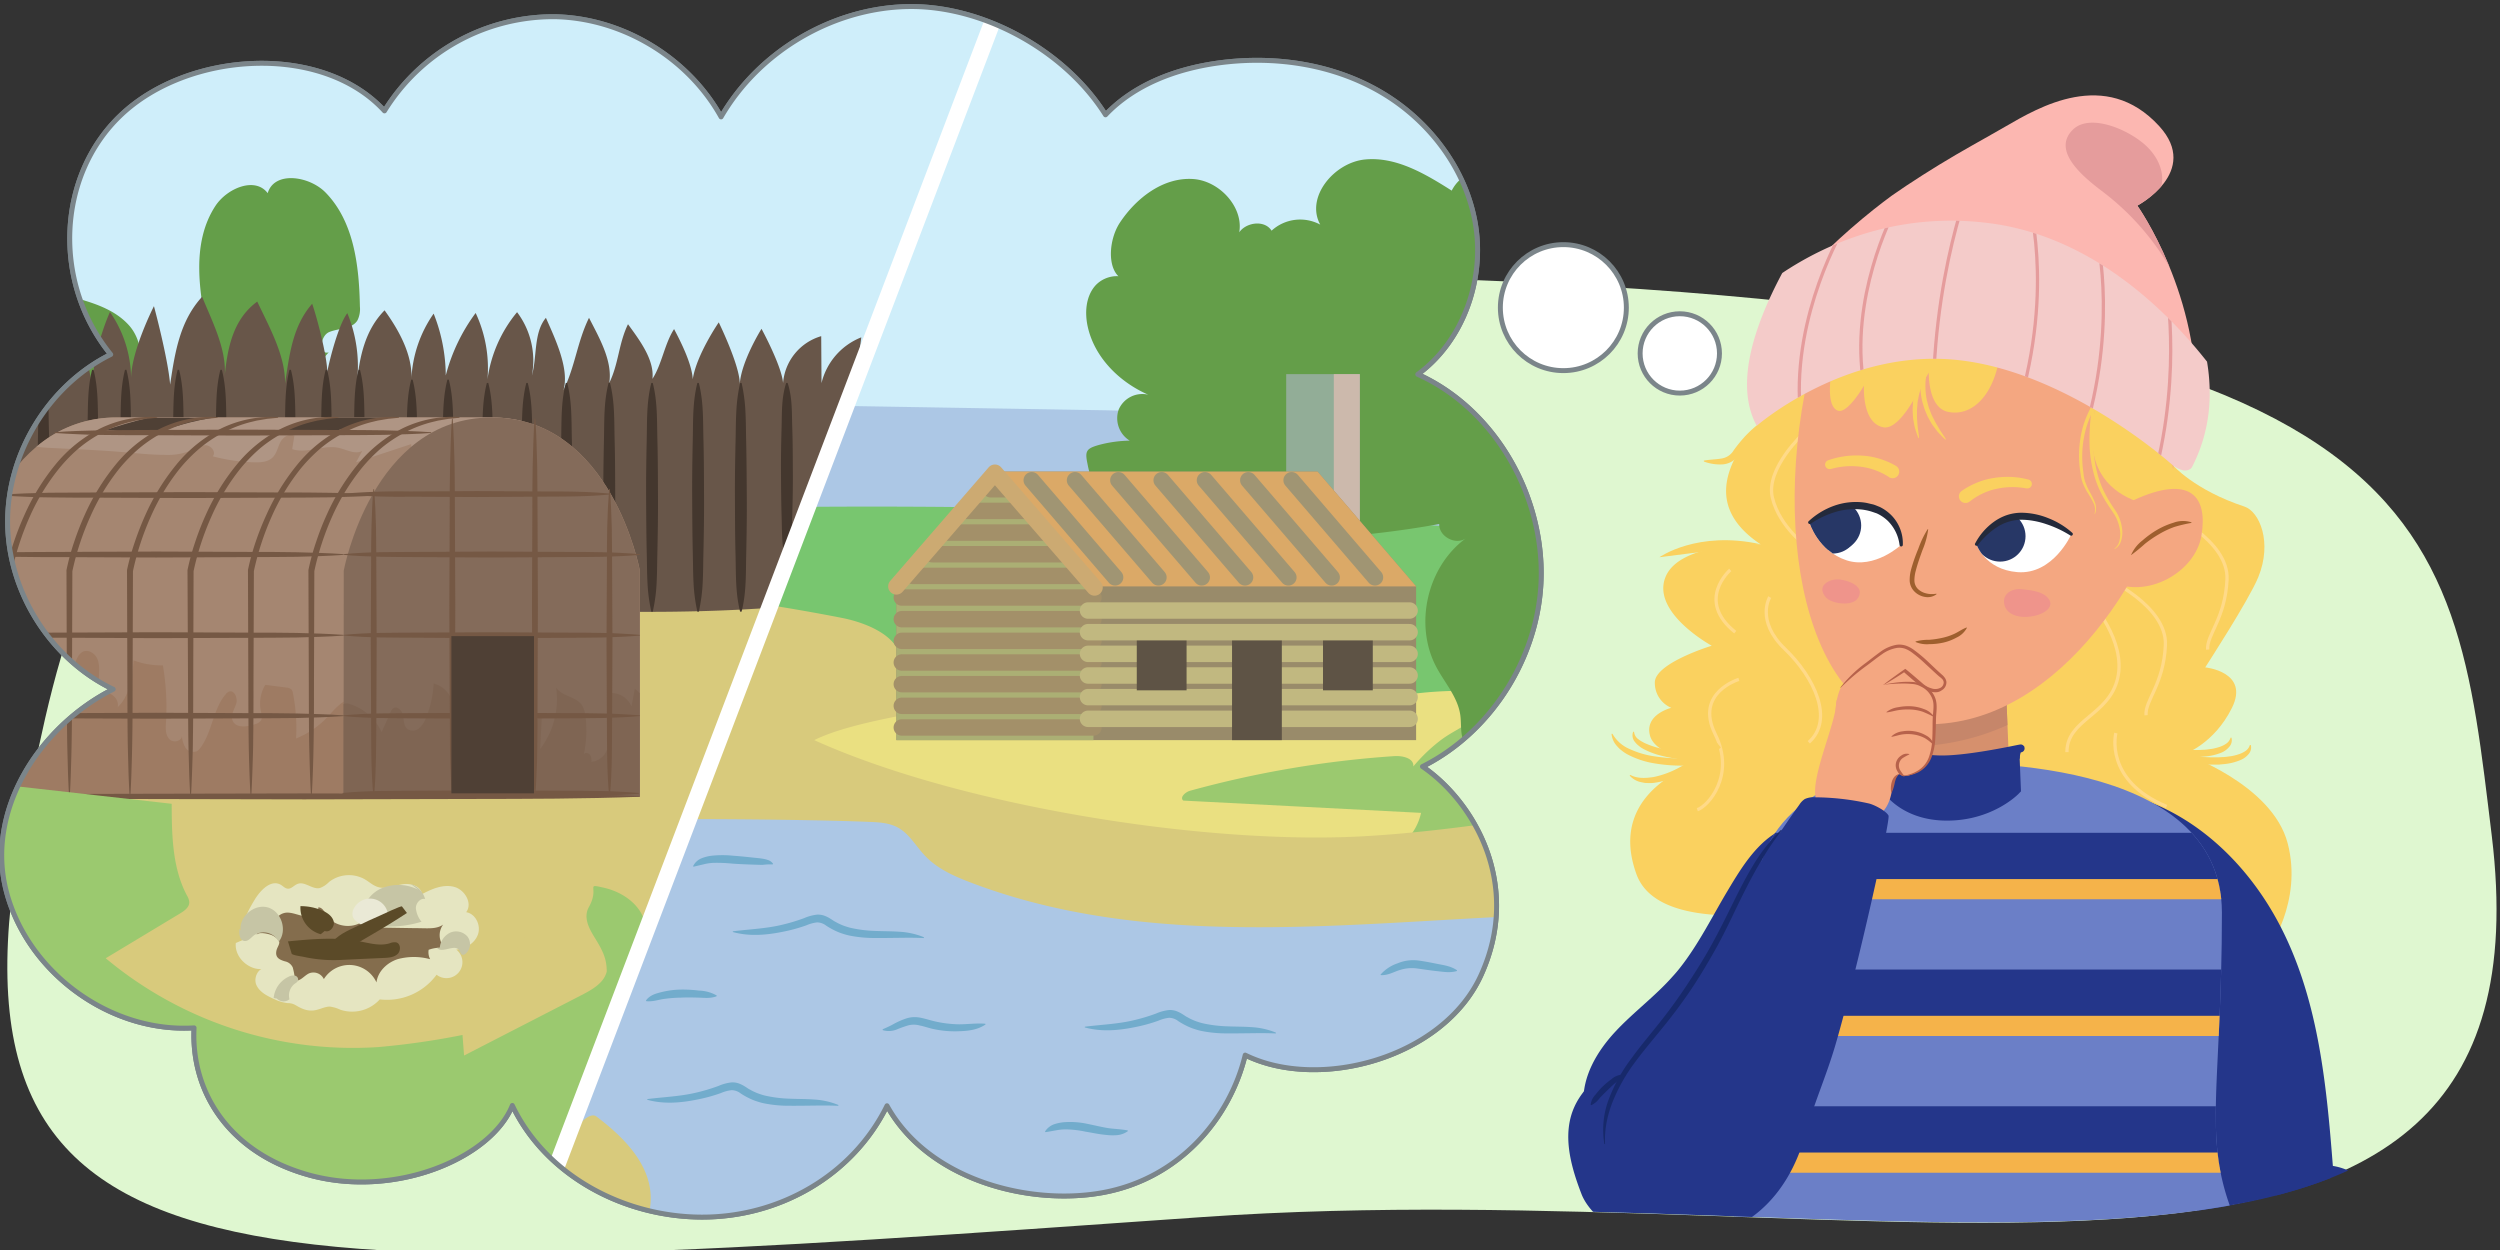
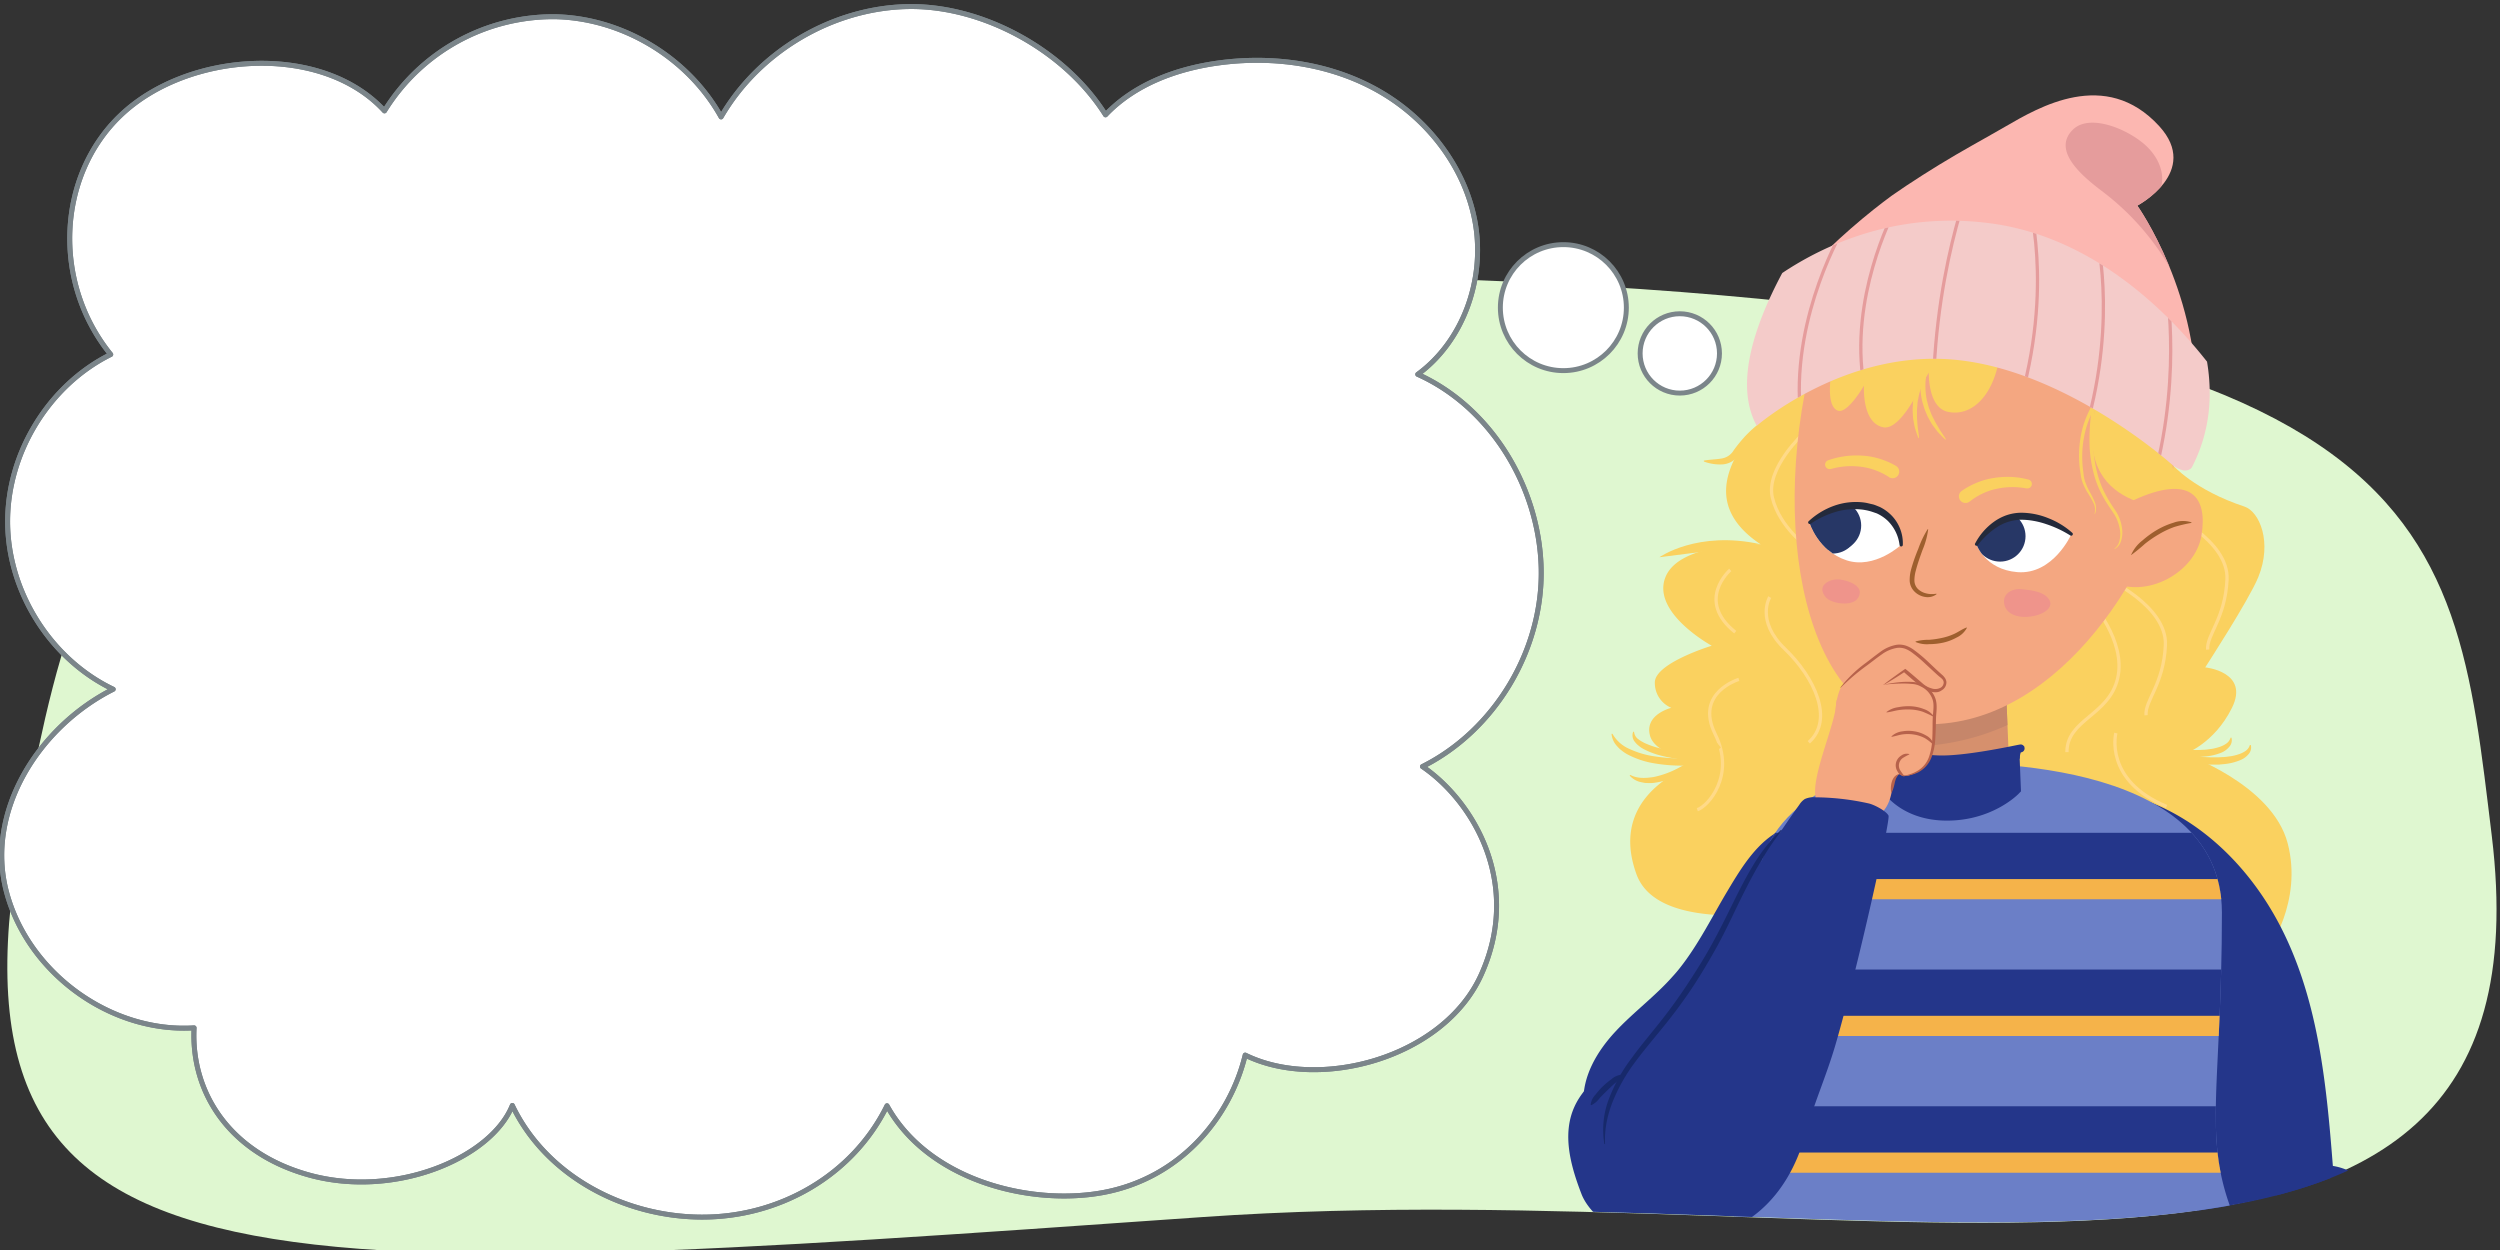
<svg xmlns="http://www.w3.org/2000/svg" width="760" height="380" viewBox="0 0 760 380">
  <rect x="0" y="0" width="760" height="380" fill="#333333" stroke="none" />
  <defs>
    <clipPath id="a">
      <path d="M757.5,254C781.24,423.42,576,355.3,367.5,370,78.31,390.39-32.71,393,15.5,247c36-109,82.09-273.75,401-264C743.5-7,735.5,97,757.5,254Z" fill="none" />
    </clipPath>
    <clipPath id="b">
      <path d="M678.18,367.39h0c-8.37-22.6-2.72-38-2.72-89.94,0-48.06-78.58-45.83-90.57-45.46s-44.34,6.68-50,32.41c-10.13,46.13-1.25,71.74-5.83,100.87-3.38,7.5-7.17,16.93-9,25a7.55,7.55,0,0,0-.28,1.3c-.66,5.25,3.14,10.36,8.2,13.07s11.14,3.4,17,3.45c17.94.14,36,.17,53.9-.07,13.94-.2,27.88-.57,41.8-1.23,12.79-.61,27-.52,39.39-3.51,3.2-.77,5.67-1.89,7.39-4.52a8.72,8.72,0,0,0-.38-9.78C686.16,384.53,682.07,375.45,678.18,367.39Z" fill="none" />
    </clipPath>
    <clipPath id="c">
      <path d="M609.56,203,611,238.27s-6.9,7-19.1,7-16.72-7.52-16.72-7.52V203Z" fill="none" />
    </clipPath>
    <clipPath id="d">
      <path d="M550.14,158.84s8-6.81,17.89-4.72a12.09,12.09,0,0,1,9.94,11.5s-8.07,7.53-16.64,4.71S550.14,158.84,550.14,158.84Z" fill="none" />
    </clipPath>
    <clipPath id="e">
      <path d="M600.85,165.51A13.88,13.88,0,0,1,614.41,157c10.49.16,15.26,5.46,15.26,5.46s-5.5,12.32-16.38,11.47C603.41,173.12,600.85,165.51,600.85,165.51Z" fill="none" />
    </clipPath>
    <clipPath id="f">
      <path d="M627.65,78.3c-28-14.29-58.14-3.9-75.91,1.46a173.49,173.49,0,0,1,17.94-16.34c6.11-4.67,13.26-9.28,19.78-13.3,6.88-4.23,13.29-7.66,20.29-11.71,9.87-5.7,30.3-17.93,46.64-.08,12.75,13.93-6.64,24.18-6.64,24.18S669.36,90,667.54,125.24C662.05,110.94,653.69,91.61,627.65,78.3Z" fill="none" />
    </clipPath>
    <clipPath id="g">
      <path d="M605.88,68c-29-4.1-51.35,6.5-64.08,15-9,16.88-14.38,34.32-7.75,46.44,0,0,27-23.59,61-20s65.39,31.93,65.39,31.93a8.59,8.59,0,0,0,3.39,1.65c2.08.18,2.59-1.13,2.59-1.13,5.45-10.62,6.24-21.58,4.52-31.94C659.5,95.4,637,72.44,605.88,68Z" fill="none" />
    </clipPath>
    <clipPath id="h">
-       <path d="M59,312.47c-1,19.7,10.84,38.21,35.35,44.84,26,7,55-5.32,61.4-21.25,10.22,21.37,33.86,33.83,57.44,33.94s46-12.57,56.46-33.85c12.65,22.86,43.74,30.45,65.66,26.39,23.55-4.37,38.65-22.84,43.23-41.79,22.52,11.08,60.24.86,71.68-24.28,12.57-27.6-2.11-52.73-17.79-63.44,22-11,36.61-35.41,36.09-60.1S453.38,123.88,431,113.8c13.75-10.06,20.32-28.55,17.57-45.44S434.46,36.59,419.75,28s-32.47-11.16-49.32-8.86c-12.71,1.74-25.49,6.44-34.35,15.77C323.82,15.41,298.88,1.58,276,2S230.75,15.6,219.21,35.54c-10.06-18.07-30.06-30.1-50.64-30.46a60.35,60.35,0,0,0-51.69,28.63C97.79,12.87,57,15.62,36.66,35.08c-19.25,18.37-20.83,50.71-3,72.68-18.82,9.34-31.49,30-31.34,51.13s13.14,41.59,32.09,50.64c-22.64,11.41-39,37.16-32.4,61.76S33.69,314.05,59,312.47Z" fill="none" />
-     </clipPath>
+       </clipPath>
  </defs>
  <path d="M757.49,254C778.19,423.83,575,355.3,365.36,370,74.59,390.39-22.74,398.81,7.5,248,29.56,138,41.5,74,414.63,84,743.45,92.81,745.43,155,757.49,254Z" fill="#dff7d0" />
  <path d="M59,312.47c-1,19.7,10.84,38.21,35.35,44.84,26,7,55-5.32,61.4-21.25,10.22,21.37,33.86,33.83,57.44,33.94s46-12.57,56.46-33.85c12.65,22.86,43.74,30.45,65.66,26.39,23.55-4.37,38.65-22.84,43.23-41.79,22.52,11.08,60.24.86,71.68-24.28,12.57-27.6-2.11-52.73-17.79-63.44,22-11,36.61-35.41,36.09-60.1S453.38,123.88,431,113.8c13.75-10.06,20.32-28.55,17.57-45.44S434.46,36.59,419.75,28s-32.47-11.16-49.32-8.86c-12.71,1.74-25.49,6.44-34.35,15.77C323.82,15.41,298.88,1.58,276,2S230.75,15.6,219.21,35.54c-10.06-18.07-30.06-30.1-50.64-30.46a60.35,60.35,0,0,0-51.69,28.63C97.79,12.87,57,15.62,36.66,35.08c-19.25,18.37-20.83,50.71-3,72.68-18.82,9.34-31.49,30-31.34,51.13s13.14,41.59,32.09,50.64c-22.64,11.41-39,37.16-32.4,61.76S33.69,314.05,59,312.47Z" fill="#fff" stroke="#7b858a" stroke-linecap="round" stroke-linejoin="round" stroke-width="1.5" />
  <circle cx="475.26" cy="93.52" r="19.15" fill="#fff" stroke="#7b858a" stroke-linecap="round" stroke-linejoin="round" stroke-width="1.5" />
  <circle cx="510.66" cy="107.44" r="12.06" fill="#fff" stroke="#7b858a" stroke-linecap="round" stroke-linejoin="round" stroke-width="1.5" />
  <g clip-path="url(#a)">
    <rect x="599.16" y="165.69" width="58.25" height="78" transform="translate(20.35 -54.26) rotate(5.03)" fill="#fad15f" />
    <path d="M682.32,154c4.53,1.5,8.57,10.82,4.17,21.52-2.88,7-16.1,27.36-16.1,27.36s13.58,1.33,8.12,12.32-14.38,14-14.38,14,26.59,9.2,31.31,27.11-6.1,32.67-6.1,32.67l-65-14.65,8.74-50.85,27.39-82.13S667.11,149,682.32,154Z" fill="#fad15f" />
    <path d="M659.57,227.68c1.73.07,3.44.24,5.15.27L666,228h2.55l1.26-.07c.85,0,1.66-.17,2.49-.26a15.35,15.35,0,0,0,2.36-.58,8,8,0,0,0,2.08-1,3.29,3.29,0,0,0,1.35-1.83l.28,0a3,3,0,0,1-.7,2.8,6.21,6.21,0,0,1-2.33,1.73A17,17,0,0,1,670,230l-1.34.13c-.45,0-.9,0-1.34,0l-1.34,0-1.34,0c-1.78-.05-3.53-.29-5.28-.51Z" fill="#fad15f" />
    <path d="M665.45,229.89c1.72.07,3.43.24,5.14.27l1.28.06h2.55l1.26-.07c.85,0,1.66-.17,2.49-.26a14.8,14.8,0,0,0,2.36-.58,7.88,7.88,0,0,0,2.08-1,3.29,3.29,0,0,0,1.35-1.83l.28,0a3,3,0,0,1-.7,2.8,6.21,6.21,0,0,1-2.33,1.73,17,17,0,0,1-5.34,1.3l-1.35.13c-.45,0-.89,0-1.34,0l-1.34,0-1.33-.06c-1.78,0-3.54-.29-5.29-.51Z" fill="#fad15f" />
    <path d="M534.05,129.49c-10.12,12.2-15,25.19,1.2,36,0,0-24.56-.92-28.94,9.93s14.06,20.88,14.06,20.88-17.5,5.32-17.3,11.27a8.18,8.18,0,0,0,5,7.61s-8.21,2-6.47,8.44,15.63,8,15.63,8-29.22,8-19.75,34.13,84.75,3.4,84.75,3.4L592.41,221l-41-100.77-2.64-7.86L540,114.73Z" fill="#fad15f" />
    <path d="M508.54,296.78c-5.36,6.09-12,10.94-17.52,16.89s-10,13.54-9.64,21.65c.12,2.67.89,5.48,2.89,7.26a13.47,13.47,0,0,0,4.48,2.28q16.08,5.75,32.47,10.59c4,1.18,8.13,2.32,12.26,1.81,4.94-.61,9.29-3.53,13-6.86,12.07-10.82,19.16-26.52,21.3-42.59a99.68,99.68,0,0,0-.82-30,132,132,0,0,0-3.41-14.72,19,19,0,0,0-5-8.76c-4.49-4.18-11-4.75-16.46-2.3-7.68,3.42-12.68,11.7-16.82,18.63-4.76,7.94-8.85,16.34-14.61,23.63C510,295.13,509.26,296,508.54,296.78Z" fill="#24368a" />
    <path d="M548.44,131.58s-11.84,10.84-9.62,19.8,10.59,14.86,10.59,14.86" fill="none" stroke="#ffda88" stroke-miterlimit="10" />
    <path d="M526,173.25s-10.64,9.22,1.51,18.93" fill="none" stroke="#ffda88" stroke-miterlimit="10" />
    <path d="M528.61,206.54s-13.46,4-7.21,16.61-2.18,22-5.42,23" fill="none" stroke="#ffda88" stroke-miterlimit="10" />
    <path d="M538,181.52s-4.38,7.13,4.62,15.78,15,21.5,7.25,28.36" fill="none" stroke="#ffda88" stroke-miterlimit="10" />
    <path d="M635.63,182.89s10.8,11.93,8.14,23.3-15.45,12.49-15.42,22.45" fill="none" stroke="#ffda88" stroke-miterlimit="10" />
    <path d="M640,175.66s18.83,8.47,18.28,20.47-6.23,16.76-5.88,21.3" fill="none" stroke="#ffda88" stroke-miterlimit="10" />
    <path d="M658.73,155.71s18.84,8.47,18.28,20.47-6.22,16.76-5.88,21.3" fill="none" stroke="#ffda88" stroke-miterlimit="10" />
    <path d="M643.22,222.85s-3.7,14.4,15.43,22.31" fill="none" stroke="#ffda88" stroke-miterlimit="10" />
    <path d="M642.07,240.63c22,3.82,39.64,19.82,50.12,39,12.47,22.8,15,49.31,17,74.81a18.07,18.07,0,0,1,11.22,6.48,13.75,13.75,0,0,1,1.76,14.65c18.47,7.44,19.33,19.22,16.92,47.62-.43,5.14-9.29.53-6.91-4a28.51,28.51,0,0,0,1.58-3.68,4.88,4.88,0,0,1-.69.07c-5.15,0-5.16-8,0-8a3.85,3.85,0,0,1,2.16.62c.67-12.34-7.68-23.76-21-26.63-3.6-.78-3.62-5.51-1-7.32,5.47-3.7.32-9.92-4-11.54-4.88-1.84-10.56-.45-15.43.67s-7.16-6.57-2.13-7.73a63.49,63.49,0,0,1,9.38-1.5c-3.44-41.11-12.32-97.24-61.2-105.74C634.88,247.47,637,239.75,642.07,240.63Z" fill="#24368a" />
    <path d="M729.12,461.1c-14-12.87-51.59-40.28-57.2-58.59s-9.16-148.43-9.16-148.43l16.82,13.09,21.59,40.76,8.15,54.72,6.54.26,3,11.59,10.47,11.59,8,17.21,1.74,19.88Z" fill="#24368a" />
    <g clip-path="url(#b)">
      <path d="M678.18,367.39h0c-8.37-22.6-2.72-38-2.72-89.94,0-48.06-78.58-45.83-90.57-45.46s-44.34,6.68-50,32.41c-10.13,46.13-1.25,71.74-5.83,100.87-3.38,7.5-7.17,16.93-9,25a7.55,7.55,0,0,0-.28,1.3c-.66,5.25,3.14,10.36,8.2,13.07s11.14,3.4,17,3.45c17.94.14,36,.17,53.9-.07,13.94-.2,27.88-.57,41.8-1.23,12.79-.61,27-.52,39.39-3.51,3.2-.77,5.67-1.89,7.39-4.52a8.72,8.72,0,0,0-.38-9.78C686.16,384.53,682.07,375.45,678.18,367.39Z" fill="#6b7fc7" />
      <rect x="493.04" y="253.17" width="224.9" height="18.37" fill="#24368a" />
      <rect x="493.04" y="267.23" width="224.9" height="6.15" fill="#f5b34a" />
      <rect x="493.04" y="294.74" width="224.9" height="18.37" fill="#24368a" />
      <rect x="493.04" y="308.8" width="224.9" height="6.15" fill="#f5b34a" />
      <rect x="493.04" y="336.31" width="224.9" height="18.37" fill="#24368a" />
      <rect x="493.04" y="350.37" width="224.9" height="6.15" fill="#f5b34a" />
      <rect x="493.04" y="377.87" width="224.9" height="18.37" fill="#24368a" />
    </g>
    <path d="M609.56,203,611,238.27s-6.9,7-19.1,7-16.72-7.52-16.72-7.52V203Z" fill="#d6906d" />
    <path d="M614.27,226.31a1.64,1.64,0,0,0-.46.08h-.1c-6.14,1.28-16.75,3.28-23.31,3.28-5.55,0-13.12-1.43-18.57-2.64v12.67l.4.67c.22.37,5.64,9.1,19.67,9.1,13.54,0,21.28-7.7,21.6-8l.88-.9-.48-11.92a1.43,1.43,0,0,0,.37.07A1.2,1.2,0,1,0,614.27,226.31Z" fill="#24368a" />
    <path d="M615.41,226.89a5.31,5.31,0,0,0-1.38,3.76l-1.72-.25.61-3.37,2-.28Z" fill="#24368a" />
    <path d="M571.83,231.65a5.61,5.61,0,0,0-1.6-3.91c-.49-.48.35-1.46.91-1.29s2.4,1,2.4,1l-.59,3Z" fill="#24368a" />
    <g clip-path="url(#c)">
      <path d="M619.29,206.36l-.6.45a3.73,3.73,0,0,0-4.25-.14A81.2,81.2,0,0,1,568,217.52c-4.5-.27-5,5.18-1.7,6.77a3.06,3.06,0,0,0,2.77,2c20.41,2.69,40.42-2.54,55.85-14.88C628.81,208.35,623.13,203.29,619.29,206.36Z" fill="#c6866a" />
    </g>
    <path d="M554,98.28c-17.77,55.66-6.89,118.6,27.36,121.69,42.89,3.88,72.89-46.21,78.66-74s-4-68.55-52.21-77.78S554,98.28,554,98.28Z" fill="#f4a781" />
    <path d="M587.3,108.67a18.79,18.79,0,0,0-1.19,3,23.8,23.8,0,0,0-.64,3.24,21.08,21.08,0,0,0,.26,6.58c.11.54.28,1.07.41,1.61a9.63,9.63,0,0,0,.52,1.57c.21.52.37,1,.61,1.55l.76,1.5a12.4,12.4,0,0,0,.81,1.47c.29.48.58,1,.85,1.46.61,1,1.28,1.86,1.87,2.87l-.15.13A31.74,31.74,0,0,1,589,131.2c-.36-.45-.71-.92-1.05-1.39a10,10,0,0,1-1-1.47l-.85-1.54c-.27-.53-.46-1.08-.7-1.62a12.17,12.17,0,0,1-.6-1.66c-.16-.57-.35-1.13-.48-1.71a20.23,20.23,0,0,1-.36-7.07,17.76,17.76,0,0,1,2.16-6.79Z" fill="#fad15f" />
    <path d="M590.49,108.91a18.94,18.94,0,0,0-2.39,2.2,23.07,23.07,0,0,0-2,2.63,21,21,0,0,0-2.65,6c-.14.53-.22,1.08-.34,1.62a10.07,10.07,0,0,0-.22,1.65c0,.55-.13,1.1-.13,1.66l0,1.67a11.75,11.75,0,0,0,.09,1.68c0,.56.1,1.12.12,1.69.14,1.12.33,2.23.42,3.39l-.19.06a33.69,33.69,0,0,1-1.12-3.3c-.12-.56-.23-1.14-.33-1.71a10.1,10.1,0,0,1-.22-1.74l-.09-1.76c0-.58.06-1.17.09-1.76a10.28,10.28,0,0,1,.18-1.75c.11-.58.18-1.17.31-1.75a20.51,20.51,0,0,1,2.78-6.51,17.76,17.76,0,0,1,4.92-5.16Z" fill="#fad15f" />
    <path d="M608.34,99.83c.56,17.61-7.53,27.22-16.17,25.37-6.47-1.38-5.81-12.89-5.81-12.89s-7.68,18.88-13.88,17.58c-6.6-1.38-5.82-12.67-5.82-12.67s-5.06,8.78-8,7.6c-4.63-1.83-1.05-16.3-1.05-16.3s22-11.2,32.08-11.53A55.4,55.4,0,0,1,608.34,99.83Z" fill="#fad15f" />
    <path d="M639.31,115.74c-13.72,39.28,18.89,38,22.57,39.32l-1.43-13.62Z" fill="#fad15f" />
    <path d="M652.49,109.73a37,37,0,0,0-11.1,8,30.35,30.35,0,0,0-7,11.72,32.23,32.23,0,0,0-1.11,13.64l.21,1.72a11.4,11.4,0,0,0,.4,1.63,22.41,22.41,0,0,0,1.41,3.13,25.91,25.91,0,0,1,1.56,3.17,4.76,4.76,0,0,1,0,3.52l-.13-.05a4.6,4.6,0,0,0-.32-3.3,25.82,25.82,0,0,0-1.7-3,17.58,17.58,0,0,1-1.59-3.19,11.29,11.29,0,0,1-.48-1.75l-.27-1.75a32.71,32.71,0,0,1,1-14A31.31,31.31,0,0,1,640.6,117a35.41,35.41,0,0,1,5.35-4.66,34.08,34.08,0,0,1,6.16-3.54Z" fill="#fad15f" />
    <path d="M648.63,152.05c17.1-7.87,22.61-1.3,20.62,10.72S650.58,183.15,640,175.66,648.63,152.05,648.63,152.05Z" fill="#f4a781" />
    <path d="M647.92,168.56a11.13,11.13,0,0,1,3.39-4.26,28.49,28.49,0,0,1,4.42-3.21,23.35,23.35,0,0,1,5-2.18,8.28,8.28,0,0,1,5.47-.12.09.09,0,0,1,0,.12.11.11,0,0,1-.07.06,46.16,46.16,0,0,0-5.06,1.2,26.37,26.37,0,0,0-4.69,2.2,35.82,35.82,0,0,0-4.32,2.95,51.32,51.32,0,0,1-4.1,3.35.09.09,0,0,1-.13,0A.08.08,0,0,1,647.92,168.56Z" fill="#9e5f2e" />
    <path d="M637.31,121.54a75,75,0,0,0-1,11.86,39.65,39.65,0,0,0,1.61,11.68,28.17,28.17,0,0,0,2.27,5.44c.92,1.75,2,3.36,3.15,5.08a12.62,12.62,0,0,1,1.84,5.85,8.57,8.57,0,0,1-.4,3.06,4,4,0,0,1-1.91,2.37l-.07-.13a3.82,3.82,0,0,0,1.52-2.38,8,8,0,0,0,.18-2.88,12.51,12.51,0,0,0-1.94-5.41c-1.09-1.64-2.28-3.31-3.24-5.09a29.11,29.11,0,0,1-2.41-5.59,39.45,39.45,0,0,1-1.71-12,71.23,71.23,0,0,1,1.13-12Z" fill="#fad15f" />
    <path d="M535.25,165.46c-19.25-4.29-30.78,3.94-30.78,3.94Z" fill="#fad15f" />
    <path d="M517.33,232.55a70,70,0,0,1-7.67.18,50,50,0,0,1-7.68-.84,26.5,26.5,0,0,1-7.38-2.64,10.72,10.72,0,0,1-1.65-1.13,9.45,9.45,0,0,1-.77-.65c-.24-.24-.46-.5-.68-.74a6.15,6.15,0,0,1-1.59-3.65l.28,0a10.86,10.86,0,0,0,5.26,4.64,27.06,27.06,0,0,0,6.93,2.12,62.13,62.13,0,0,0,7.37.72l1.86,0c.62,0,1.24.05,1.86,0,1.25,0,2.5,0,3.75,0Z" fill="#fad15f" />
    <path d="M523.15,227.25a67.17,67.17,0,0,1-6.09,4.66,49.29,49.29,0,0,1-6.7,3.85,26.21,26.21,0,0,1-7.52,2.22,11.12,11.12,0,0,1-2,.06c-.34,0-.67,0-1-.07l-1-.2a6.2,6.2,0,0,1-3.43-2l.21-.19c2.18,1.16,4.65,1,7,.65a27.43,27.43,0,0,0,6.85-2.37,60.11,60.11,0,0,0,6.37-3.76l1.53-1.07c.52-.34,1-.68,1.53-1.07,1-.75,2-1.5,3-2.23Z" fill="#fad15f" />
    <path d="M517.31,231.36c-2-.11-4-.18-6-.47-1-.11-2-.25-3-.45s-2-.37-3-.64a23.57,23.57,0,0,1-5.77-2.15l-.68-.4c-.22-.16-.44-.33-.64-.5a6.31,6.31,0,0,1-1.16-1.15,3.07,3.07,0,0,1-.56-3.19l.26.1a3.07,3.07,0,0,0,1.27,2.19,9.31,9.31,0,0,0,1.11.74c.2.1.4.22.59.33l.64.29a24.75,24.75,0,0,0,5.42,1.67c.94.23,1.9.38,2.86.53s1.92.3,2.88.42c1.93.29,3.89.44,5.83.69Z" fill="#fad15f" />
    <path d="M536,130.37l-1.93,1.83c-.62.64-1.25,1.25-1.84,1.91-1.21,1.29-2.28,2.65-3.46,4.09-.29.36-.64.72-1,1.08a7.62,7.62,0,0,1-1.25,1,6.43,6.43,0,0,1-3,.9,13.92,13.92,0,0,1-5.55-.88l0-.28c1.84-.33,3.66-.34,5.31-.62a5.21,5.21,0,0,0,3.77-2.52,46.82,46.82,0,0,1,3.48-4.27,37.19,37.19,0,0,1,4.1-3.75Z" fill="#fad15f" />
    <path d="M574.21,145a20.08,20.08,0,0,0-4-2,18.57,18.57,0,0,0-4.39-1.09,22.65,22.65,0,0,0-4.59-.15,22.38,22.38,0,0,0-4.5.78l-.1,0a1.37,1.37,0,0,1-.85-2.61,24.71,24.71,0,0,1,5.13-1.24,25.46,25.46,0,0,1,5.24-.17,21.78,21.78,0,0,1,5.23.94,23.74,23.74,0,0,1,4.94,2.14,2,2,0,0,1-1.93,3.53l-.09,0Z" fill="#fad15f" />
    <path d="M598.83,152.44a20.47,20.47,0,0,1,3.78-2.36,18.64,18.64,0,0,1,4.28-1.46,22.56,22.56,0,0,1,9.11-.15l.11,0a1.37,1.37,0,0,0,.62-2.66,24.4,24.4,0,0,0-5.21-.81,25.6,25.6,0,0,0-5.24.28,21.88,21.88,0,0,0-5.13,1.38,23.8,23.8,0,0,0-4.74,2.55,2,2,0,1,0,2.22,3.36l.09-.07Z" fill="#fad15f" />
    <g clip-path="url(#d)">
      <path d="M550.14,158.84s8-6.81,17.89-4.72a12.09,12.09,0,0,1,9.94,11.5s-8.07,7.53-16.64,4.71S550.14,158.84,550.14,158.84Z" fill="#fff" />
      <circle cx="558.07" cy="159.76" r="7.73" fill="#273766" />
      <circle cx="557.14" cy="160.55" r="7.73" fill="#273766" />
    </g>
    <path d="M586.17,160.93a24.37,24.37,0,0,1-1.76,6.36c-.73,2.05-1.48,4.1-2,6.16a11.23,11.23,0,0,0-.43,3A3.73,3.73,0,0,0,583,179a5.33,5.33,0,0,0,2.52,1.38,7.12,7.12,0,0,0,3.06.11.09.09,0,0,1,.11.07.08.08,0,0,1,0,.09,4.4,4.4,0,0,1-3.35.84,5.84,5.84,0,0,1-3.24-1.56,5,5,0,0,1-1.56-3.35,12.53,12.53,0,0,1,.43-3.46,52.31,52.31,0,0,1,2.19-6.28,30.19,30.19,0,0,1,2.83-5.94.09.09,0,0,1,.13,0A.09.09,0,0,1,586.17,160.93Z" fill="#9e5f2e" />
    <path d="M582.32,195a15.11,15.11,0,0,1,4.11-.5,27.33,27.33,0,0,0,4-.59,17.69,17.69,0,0,0,3.76-1.26c1.2-.57,2.23-1.34,3.6-1.88a.1.1,0,0,1,.13.13,6.76,6.76,0,0,1-3.13,2.92,15.37,15.37,0,0,1-4,1.53,19.68,19.68,0,0,1-4.24.47,8.74,8.74,0,0,1-4.18-.64.09.09,0,0,1,0-.13A.12.12,0,0,1,582.32,195Z" fill="#9e5f2e" />
    <path d="M565.38,179.93c-.19-2.41-4.34-3.65-6.43-3.78-2.94-.17-6.73,1.91-4,5.31,1.7,2.12,7.92,2.95,9.7.56A3.13,3.13,0,0,0,565.38,179.93Z" fill="#ef948b" />
    <path d="M622.6,181.82a.69.69,0,0,0-.11-.13c-1.78-2-5.59-2.33-8-2.58-2.66-.27-5.77,1.27-5.21,4.42C610.53,190.82,626.88,186.9,622.6,181.82Z" fill="#ef948b" />
    <g clip-path="url(#e)">
      <path d="M600.85,165.51A13.88,13.88,0,0,1,614.41,157c10.49.16,15.26,5.46,15.26,5.46s-5.5,12.32-16.38,11.47C603.41,173.12,600.85,165.51,600.85,165.51Z" fill="#fff" />
      <circle cx="608.03" cy="163" r="7.73" fill="#273766" />
    </g>
    <path d="M549.82,158.47a22.28,22.28,0,0,1,7.81-4.74,19.67,19.67,0,0,1,9.24-.94c.77.11,1.53.34,2.3.5s1.49.53,2.23.8a12.9,12.9,0,0,1,3.87,2.86,12.18,12.18,0,0,1,3.19,8.68.49.49,0,0,1-1,0v0a12.47,12.47,0,0,0-3.6-7.32,12.27,12.27,0,0,0-3.34-2.25c-.66-.21-1.3-.46-2-.66s-1.36-.32-2-.43a20.23,20.23,0,0,0-8.32.6,27.68,27.68,0,0,0-7.76,3.65l0,0a.49.49,0,0,1-.68-.13A.48.48,0,0,1,549.82,158.47Z" fill="#242a3b" />
    <path d="M600.42,165.26a18.88,18.88,0,0,1,5.57-6.52,15.31,15.31,0,0,1,3.89-2.08,14.3,14.3,0,0,1,4.4-.79,22.14,22.14,0,0,1,8.47,1.68A24,24,0,0,1,630,162a.5.5,0,0,1,0,.7.49.49,0,0,1-.63.08l0,0a33.15,33.15,0,0,0-7.28-3.43,24.75,24.75,0,0,0-3.86-1,21.56,21.56,0,0,0-3.92-.35,13.87,13.87,0,0,0-7.23,2.26,23.36,23.36,0,0,0-5.8,5.43l0,0a.49.49,0,0,1-.83-.53Z" fill="#242a3b" />
    <g clip-path="url(#f)">
      <path d="M627.65,78.3c-28-14.29-58.14-3.9-75.91,1.46,20.12-20.41,37.72-29.64,37.72-29.64s12-14,23.5-23.88,27.09-5.76,43.43,12.09c12.75,13.93-6.64,24.18-6.64,24.18S669.36,90,667.54,125.24C662.05,110.94,653.69,91.61,627.65,78.3Z" fill="#fcb7b1" />
      <path d="M630.14,39.43c5.29-5.23,17.56.17,22.71,5.31,5.71,5.71,6,13.36.52,17a86.72,86.72,0,0,1,16.84,24.76c2.06,4.52-4.78,6.62-6.84,2.08a78.71,78.71,0,0,0-24-30.2C633.67,54.07,623.49,46,630.14,39.43Z" fill="#e59c9c" />
    </g>
    <path d="M605.88,68c-29-4.1-51.35,6.5-64.08,15-9,16.88-14.38,34.32-7.75,46.44,0,0,27-23.59,61-20s65.39,31.93,65.39,31.93a8.59,8.59,0,0,0,3.39,1.65c2.08.18,2.59-1.13,2.59-1.13,5.45-10.62,6.24-21.58,4.52-31.94C659.5,95.4,637,72.44,605.88,68Z" fill="#f4cbc9" />
    <g clip-path="url(#g)">
      <path d="M560.44,69.44S545,95.32,547.19,124.19" fill="none" stroke="#e59c9c" stroke-miterlimit="10" />
      <path d="M575.52,64.93s-13.5,25.6-8.86,52.29" fill="none" stroke="#e59c9c" stroke-miterlimit="10" />
      <path d="M658.54,87.08s5.52,30.36-5.72,64.92" fill="none" stroke="#e59c9c" stroke-miterlimit="10" />
      <path d="M637.56,72.72s6.86,28.65-5.66,64.44" fill="none" stroke="#e59c9c" stroke-miterlimit="10" />
      <path d="M617,62.42s8.36,30.18-6.11,69.49" fill="none" stroke="#e59c9c" stroke-miterlimit="10" />
      <path d="M599.89,52.88S586.69,84,587.77,127.76" fill="none" stroke="#e59c9c" stroke-miterlimit="10" />
    </g>
    <path d="M590.6,205.63c-2.92-2.43-6.39-6.31-9.72-8.38-3.79-2.34-7.42.07-10.23,2.23-4.07,3.12-7.66,5.62-10.91,9.45-1,1.23-2.59,8.07-1.06,9.08,2,1.34,6.05-3.9,7.45-5.08,3.78-3.15,12.89-9.22,13-9.27l5.51,4.7c1.2,1,4.09,2,5.51,1A2.14,2.14,0,0,0,590.6,205.63Z" fill="#f4a781" />
    <path d="M572.54,208.2c1-.83,2.12-1.64,3.21-2.43s2.2-1.58,3.31-2.35l.14-.1.22.17c1.7,1.38,3.36,2.82,5,4.23a7.27,7.27,0,0,0,1.25.92,6.84,6.84,0,0,0,1.43.59,3.43,3.43,0,0,0,2.78-.13l0,0,0,0a1.86,1.86,0,0,0,1-1.73,1.71,1.71,0,0,0-.44-.93c-.24-.26-.63-.56-1-.85-1.37-1.2-2.66-2.45-4-3.66a42.57,42.57,0,0,0-4.06-3.45,8.78,8.78,0,0,0-2.21-1.26,5.49,5.49,0,0,0-2.45-.26,10.77,10.77,0,0,0-4.69,2c-1.44,1-2.86,2.14-4.3,3.21a65,65,0,0,0-8.17,6.92l-.1-.08a38.9,38.9,0,0,1,7.77-7.5c1.44-1.09,2.82-2.2,4.31-3.27a11.58,11.58,0,0,1,5.07-2.23,6.44,6.44,0,0,1,2.86.29,9.5,9.5,0,0,1,2.47,1.36,42.78,42.78,0,0,1,4.18,3.5c1.31,1.23,2.59,2.49,3.92,3.66.33.31.67.55,1,1a2.73,2.73,0,0,1,.67,1.47,2.79,2.79,0,0,1-1.56,2.63l.06,0a3.15,3.15,0,0,1-1.83.53,6.34,6.34,0,0,1-1.75-.27,7.77,7.77,0,0,1-1.6-.68,7.06,7.06,0,0,1-1.39-1c-1.66-1.43-3.34-2.85-5-4.31l.36.08c-1.08.72-2.17,1.43-3.29,2.12s-2.23,1.37-3.38,2Z" fill="#b7624b" />
    <path d="M558.21,213.75c-.17,6.32-8.13,23.28-6.1,29.27,1.52,4.51,10,8.7,14.29,7.3,11.54-3.72,7.07-13.07,11-15a3.69,3.69,0,0,0,3.4.21,11.1,11.1,0,0,0,3.06-1.41c5.16-3.55,3.81-11.82,4.3-16.94.29-3,.63-6.55-4.41-9-1.88-.91-7-.7-11.2,0C565.41,209.42,558.31,210,558.21,213.75Z" fill="#f4a781" />
    <path d="M573.47,216.47a7.35,7.35,0,0,1,3.59-1.48,15.89,15.89,0,0,1,3.9-.29,12.76,12.76,0,0,1,3.84.83,6.22,6.22,0,0,1,3.14,2.31l-.08.09a33.75,33.75,0,0,0-3.37-1.57,13.63,13.63,0,0,0-3.59-.66,18.26,18.26,0,0,0-3.69.17c-1.23.18-2.38.56-3.68.71Z" fill="#b7624b" />
    <path d="M575,223.86a5.81,5.81,0,0,1,3.32-1.53,10.75,10.75,0,0,1,3.71,0,10,10,0,0,1,3.5,1.26,4.49,4.49,0,0,1,2.34,2.83l-.11.05a12.58,12.58,0,0,0-2.67-2.11,10.68,10.68,0,0,0-3.22-1.05,11.8,11.8,0,0,0-3.41-.06c-1.14.14-2.18.54-3.4.75Z" fill="#b7624b" />
    <path d="M578.93,236.05a2.69,2.69,0,0,1-2.06-1.49,3.44,3.44,0,0,1,1.07-4.83,2.74,2.74,0,0,1,2.49-.49v.12a15.72,15.72,0,0,0-2,1.09,2.82,2.82,0,0,0-.8,3.67,18,18,0,0,0,1.33,1.82Z" fill="#b7624b" />
    <path d="M577.37,235.27a4.11,4.11,0,0,0,1.39.41,4.37,4.37,0,0,0,1.43-.19,11.19,11.19,0,0,0,2.67-1.12,8,8,0,0,0,3.56-4.29,19.17,19.17,0,0,0,1-5.66c.11-1.95.06-3.91.12-5.9s.53-4,0-5.74a6.77,6.77,0,0,0-3.56-4.06,6.16,6.16,0,0,0-2.68-.79,25.55,25.55,0,0,0-2.91-.13,48.37,48.37,0,0,0-5.88.38,39.62,39.62,0,0,1,5.86-.87,24.85,24.85,0,0,1,3,0,13,13,0,0,1,1.51.2,5.28,5.28,0,0,1,1.47.54,7.32,7.32,0,0,1,4.08,4.5c.61,2.05.15,4.13.11,6s-.07,3.92-.21,5.91a18,18,0,0,1-1.2,5.9,8.57,8.57,0,0,1-4,4.43,12,12,0,0,1-2.84.95,4.45,4.45,0,0,1-1.5.08A4.18,4.18,0,0,1,577.37,235.27Z" fill="#b7624b" />
    <path d="M577.37,235.27a5.09,5.09,0,0,0-.93,1.31A7.78,7.78,0,0,0,576,238a12.93,12.93,0,0,1-1,3.13,5.25,5.25,0,0,1-.18-1.71,6.85,6.85,0,0,1,.27-1.67,4.18,4.18,0,0,1,.81-1.6A2.93,2.93,0,0,1,577.37,235.27Z" fill="#b7624b" />
    <path d="M547,244.63a5.69,5.69,0,0,1,1.64-1.71,6.17,6.17,0,0,1,3.06-.54,76.6,76.6,0,0,1,16.41,1.87c1.65.37,5.31,2.28,6,3.7.63,1.25-9.29,46.17-16.08,69.5-2.87,9.85-6.54,17.75-9.28,27.64-5.1,18.4-18,31.72-39,32s-27.6-10.45-29-14.16c-3.3-8.56-5.93-18.18-2.09-26.55,3.11-6.8,9.88-11.41,15.89-16.25,5.15-4.14,18.64-16.52,20.34-20.23a338.85,338.85,0,0,1,19.28-36Q540.23,254.08,547,244.63Z" fill="#24368a" />
    <path d="M541.63,252.43q-2.11,2.76-4,5.62c-1.24,1.94-2.42,3.91-3.56,5.9-2.25,4-4.32,8.13-6.32,12.29s-4,8.36-6.29,12.43-4.65,8.06-7.24,11.93-5.37,7.6-8.29,11.22-5.93,7.11-8.66,10.8a53.08,53.08,0,0,0-6.82,11.82,36.31,36.31,0,0,0-2,6.52,29.91,29.91,0,0,0-.52,6.83l-.21,0A26.39,26.39,0,0,1,489.13,334,50.31,50.31,0,0,1,496,321.69c2.74-3.78,5.75-7.32,8.61-10.93s5.57-7.33,8.11-11.17,5-7.73,7.25-11.75,4.3-8.14,6.35-12.29,4.11-8.32,6.53-12.32a52,52,0,0,1,8.64-11Z" fill="#17296b" />
    <path d="M483.56,335.85a5.2,5.2,0,0,1,1.47-3.07,22.5,22.5,0,0,1,2.24-2.53,23.27,23.27,0,0,1,2.6-2.16A5.47,5.47,0,0,1,493,326.7l.12.19a7.4,7.4,0,0,1-2.23,2.46c-.8.71-1.57,1.45-2.34,2.2s-1.52,1.5-2.26,2.28a6.9,6.9,0,0,1-2.53,2.15Z" fill="#17296b" />
  </g>
  <g clip-path="url(#h)">
    <rect x="-80.5" y="-30" width="527" height="387" fill="#cfeefa" />
    <path d="M453,119.61c-25-7.53-51.49,2.78-75.54,12.91-13.29-7.18-29.05-7.59-44.15-7.84L173,122c-7.78-.13-15.7-.28-23.1-2.71-3.52-1.15-6.88-2.82-10.51-3.58-6.86-1.46-13.93.42-20.86,1.52-12.13,1.93-24.49,1.49-36.76,1-13-.46-26.07-.93-39.11-1.09A809.74,809.74,0,0,0-54.86,122C-71,123.77-89,127.05-98.65,140.15c-7.58,10.28-8,24-8.2,36.76l-.72,58.42c-.19,15.52-.38,31.09,1.35,46.51,1.6,14.2,4.83,28.17,8,42.09l7.7,33.32c.67,2.9,1.43,6,3.59,8s5.36,2.7,8.37,3c19.48,2.12,38.8-3.9,58.12-7.15,39.31-6.62,79.51-1.82,119.33-.07,52.56,2.31,105.37-.72,157.72,4.56,40.46,4.08,80.93,13.12,121.39,9s82.58-24.87,97.58-62.67c15.8-39.79-2.36-84.86,2.52-127.4,1.19-10.41,3.78-20.71,3.68-31.2s-3.38-21.62-11.68-28" fill="#acc7e5" />
    <path d="M492.51,164.17A2548.13,2548.13,0,0,0,60.4,162.25c-28.19,2.27-56.47,5-84.7,3.46-21.68-1.2-43.61-4.91-64.91-.71s-42.5,18.91-45.94,40.34c-2.06,12.82,2.45,25.64,6,38.13,11.87,41.73,14.27,87.75,39.38,123.13,16.45,23.2,41.38,39.42,68,49.45s55,14.33,83.31,17.36c119.67,12.84,245.65,3,351.28-54.68,6.89-3.76,13.94-7.8,21.76-8.48,5.79-.51,11.58.88,17.39.76,18.39-.4,33.5-16.25,39.25-33.73s4.21-36.39,3-54.74q-3.15-46-3.38-92.16" fill="#78c66f" />
    <path d="M418.17,212.92a119,119,0,0,1,41.94-1.86L458,217.44c18.55,1.7,38.86,4.21,51.62,17.79-4,1.66-4.63,7.19-7.86,10.07-1.85,1.63-4.36,2.25-6.76,2.81l-35.72,8.33c-20.68,4.82-41.79,9.68-62.94,7.79-22.34-2-43.5-11.44-65.82-13.62-10.84-1.05-21.77-.38-32.62-1.22-22.95-1.8-44.76-10.31-66.19-18.72,1.47-4.12,6.34-5.72,10.59-6.74a645.29,645.29,0,0,1,150-17.57" fill="#eae081" />
    <path d="M429.65,233c.24-2.5-3.27-3.31-5.78-3.14a313,313,0,0,0-62.06,10.52c-1.48.4-3.27,2.08-2.08,3L432,247.11a16.71,16.71,0,0,1-4.38,8.16l19.7,2.89c5.14.75,10.35,1.5,15.51.9,6.69-.79,12.89-3.81,18.93-6.79a4.7,4.7,0,0,0,3.32-6c-1-8.52-2.17-17.27-6.09-25a34.55,34.55,0,0,0-13.38-13.87,49.42,49.42,0,0,0-15-6.15c-2.83-.62-7.89-1.62-10.09,1a4.43,4.43,0,0,0-.46,4.12c1,3.49,3.41,6.73,5.17,9.86a29.63,29.63,0,0,1,1.73,3.17c-3.05,2.07-6.4,3.59-9.35,5.9A52.36,52.36,0,0,0,429.65,233Z" fill="#9bc96f" />
    <path d="M513,243c-33.13,2.26-65.81,9.47-99,11.25-48.26,2.59-122.43-9.33-166.47-29.25,15.9-8,57.95-11.62,75.16-16.2l-48.8-6.19c.93-8.54-9.63-13.14-18.06-14.79a619.88,619.88,0,0,0-186.71-7.75c4.47,9.3,16.2,12,26.39,13.54L162.75,204c-7.64,5.77-15.23,11.6-22.83,17.42l-2.64,2c-19.79,15.17-40.71,30.85-65.34,34.71-6.65,1-14.71,2-17.51,8.15-3,6.56,2.44,13.69,7.48,18.86A217.93,217.93,0,0,0-39.55,307.58c30.32,12,64,10.59,96.51,13.59s67.41,12.45,86.52,38.9Q64.4,382.18-12.68,410.77c-5.57,2.07-11.8,4.83-13.62,10.48-2.82,8.77,6.86,16.31,15.49,19.54,21.92,8.2,45.86,9,69.26,8.49,49.85-1,99.42-7.35,148.83-14.09q120.29-16.43,240.06-36.33c32-5.32,65.4-11.45,90.89-31.47,21.67-17,35.1-42.15,47.92-66.53,3.83-7.27,7.7-16,4-23.33-1.85-3.61-5.28-6.13-8.73-8.29a96.33,96.33,0,0,0-38.91-13.91" fill="#d8ca7c" />
    <path d="M205.86,185.56c-9.38-9.39-24-10.47-37.25-10.89q-64.91-2.08-129.86-1.16c-13.5.19-27.6.63-39.41,7.15-17,9.38-25.46,29.43-27.74,48.72C-32.81,266.74-18.54,304,.88,336.24c9.62,16,21.2,31.71,37.82,40.14,8.47,4.29,17.88,6.47,27.32,7.5A122.62,122.62,0,0,0,146.91,364a18.81,18.81,0,0,0,5.72-5.25c4.84-7.76-2.22-17.12-5.52-25.66-7.36-19.05,5.08-39.66,18-55.51s27.7-33.46,25.59-53.77" fill="#d8ca7c" />
    <path d="M178.2,391.25c9.68-6.64,19.88-15.68,19.62-27.41-.23-10.18-8.38-18.29-16.5-24.42-2.68-2-7.82,5.58-7.82,5.58l35-96s34.63,0,55.73.85c3,.12,6,.28,8.65,1.68,3.56,1.92,5.58,5.75,8.38,8.68,3.75,3.94,8.89,6.21,14,8.14,64.63,24.52,136.62,7.93,205.74,9.41,18.49.39,37.8,2.39,53.3,12.47,6.84,4.44,13.19,13,9.16,20.14-1.84,3.24-5.38,5.07-8.73,6.73-12.28,6.06-24.55,12.12-36.93,18q-27.51,13-55.67,24.68-28.38,11.75-57.34,22.08Q376,392.11,346.67,401t-59.24,16.31q-29.81,7.42-60,13.37-30,5.91-60.29,10.34t-61,7.38Q91,449.8,75.7,450.88c-2.3.17-7.65,1.65-9.28-.83-1.19-1.79.31-4.52,1.23-6.07,4-6.63,10-8.87,17-10.64a291.65,291.65,0,0,0,81.38-34.21Q172.23,395.34,178.2,391.25Z" fill="#acc7e5" />
    <path d="M222.93,283.1c5-.62,9.78-.79,14.53-1.9a56.26,56.26,0,0,0,7-2.09,13.58,13.58,0,0,1,3.91-1.06,5.75,5.75,0,0,1,2.29.34,10.21,10.21,0,0,1,1.87.95c.56.34,1,.7,1.54.94a12.48,12.48,0,0,0,1.55.78,13.14,13.14,0,0,0,1.62.61,13.6,13.6,0,0,0,1.69.47A39,39,0,0,0,266,283c2.44.11,4.92.07,7.43.25a23,23,0,0,1,7.36,1.63.15.15,0,0,1,.08.2.14.14,0,0,1-.14.09c-2.5-.12-4.91-.1-7.36-.07s-4.92.07-7.43.05a37.89,37.89,0,0,1-7.6-.72,16,16,0,0,1-1.89-.5,17.78,17.78,0,0,1-1.85-.67,22.62,22.62,0,0,1-3.42-1.85,4.62,4.62,0,0,0-2.77-1,11.26,11.26,0,0,0-3.23.87,48.83,48.83,0,0,1-7.31,2c-4.93,1-10.1,1.43-15,.08a.15.15,0,0,1-.11-.18A.16.16,0,0,1,222.93,283.1Z" fill="#72accc" />
    <path d="M329.93,312.1c5-.62,9.78-.79,14.53-1.9a56.26,56.26,0,0,0,7-2.09,13.58,13.58,0,0,1,3.91-1.06,5.75,5.75,0,0,1,2.29.34,10.21,10.21,0,0,1,1.87.95c.56.34,1,.7,1.54.94a12.48,12.48,0,0,0,1.55.78,13.14,13.14,0,0,0,1.62.61,13.6,13.6,0,0,0,1.69.47A39,39,0,0,0,373,312c2.44.11,4.92.07,7.43.25a23,23,0,0,1,7.36,1.63.15.15,0,0,1,.08.2.14.14,0,0,1-.14.09c-2.5-.12-4.91-.1-7.36-.07s-4.92.07-7.43.05a37.89,37.89,0,0,1-7.6-.72,16,16,0,0,1-1.89-.5,17.78,17.78,0,0,1-1.85-.67,22.62,22.62,0,0,1-3.42-1.85,4.62,4.62,0,0,0-2.77-1,11.26,11.26,0,0,0-3.23.87,48.83,48.83,0,0,1-7.31,2c-4.93,1-10.1,1.43-15,.08a.15.15,0,0,1-.11-.18A.16.16,0,0,1,329.93,312.1Z" fill="#72accc" />
    <path d="M196.93,334.1c5-.62,9.78-.79,14.53-1.9a56.26,56.26,0,0,0,7-2.09,13.58,13.58,0,0,1,3.91-1.06,5.75,5.75,0,0,1,2.29.34,10.21,10.21,0,0,1,1.87.95c.56.34,1,.7,1.54.94a12.48,12.48,0,0,0,1.55.78,13.14,13.14,0,0,0,1.62.61,13.6,13.6,0,0,0,1.69.47A39,39,0,0,0,240,334c2.44.11,4.92.07,7.43.25a23,23,0,0,1,7.36,1.63.15.15,0,0,1,.08.2.14.14,0,0,1-.14.09c-2.5-.12-4.91-.1-7.36-.07s-4.92.07-7.43.05a37.89,37.89,0,0,1-7.6-.72,16,16,0,0,1-1.89-.5,17.78,17.78,0,0,1-1.85-.67,22.62,22.62,0,0,1-3.42-1.85,4.62,4.62,0,0,0-2.77-1,11.26,11.26,0,0,0-3.23.87,48.83,48.83,0,0,1-7.31,2c-4.93,1-10.1,1.43-15,.08a.15.15,0,0,1-.11-.18A.16.16,0,0,1,196.93,334.1Z" fill="#72accc" />
    <path d="M268.42,312.85a29.15,29.15,0,0,0,3.46-1.67,23,23,0,0,1,3.8-1.63,8.74,8.74,0,0,1,2.25-.35,9.91,9.91,0,0,1,2.21.25c1.4.3,2.63.71,3.87,1a34.67,34.67,0,0,0,7.6.94c2.59,0,5.07-.38,7.84-.18a.15.15,0,0,1,.15.16.24.24,0,0,1-.07.12c-2.36,1.59-5.16,1.92-7.88,2a30.53,30.53,0,0,1-8.19-.73c-1.35-.32-2.64-.78-3.82-1a6.93,6.93,0,0,0-3.41-.08,33.69,33.69,0,0,0-3.61,1.28,6.45,6.45,0,0,1-4.21.22.16.16,0,0,1-.09-.2.13.13,0,0,1,.09-.09Z" fill="#72accc" />
    <path d="M419.78,296.18a11.87,11.87,0,0,1,5.12-3.34A12,12,0,0,1,428,292a12.89,12.89,0,0,1,3.23,0c2.07.28,4,.68,5.92,1.06s3.92.65,5.74,1.87a.16.16,0,0,1,0,.22.15.15,0,0,1-.09.07c-2.11.59-4.06.2-6,0s-4-.53-5.86-.78a11.72,11.72,0,0,0-5.36.44c-1.79.52-3.49,1.63-5.73,1.57a.17.17,0,0,1-.16-.17A.18.18,0,0,1,419.78,296.18Z" fill="#72accc" />
    <path d="M317.75,343.88a5.45,5.45,0,0,1,2.72-2.11,12.89,12.89,0,0,1,3.35-.64,25,25,0,0,1,6.6.49c2.11.43,4.15.93,6.18,1.28,1,.17,2,.24,3,.33s2,.2,3.14.4a.16.16,0,0,1,.13.18.17.17,0,0,1-.06.1,6.56,6.56,0,0,1-3.18,1.17,16.1,16.1,0,0,1-3.33-.06c-2.19-.19-4.3-.67-6.35-1a30.77,30.77,0,0,0-6.06-.69,15.92,15.92,0,0,0-2.93.31c-1,.16-1.92.36-3.06.52a.17.17,0,0,1-.19-.13A.14.14,0,0,1,317.75,343.88Z" fill="#72accc" />
-     <path d="M210.76,263.2a4.86,4.86,0,0,1,2.47-2.26,11.9,11.9,0,0,1,3.22-.81,31.29,31.29,0,0,1,6.34,0c2.05.15,4.09.35,6.14.58,1,.11,2,.18,3.06.36a9.12,9.12,0,0,1,1.57.41,2.94,2.94,0,0,1,1.41,1.05.16.16,0,0,1-.15.25h0a18.33,18.33,0,0,0-2.95.14c-1,0-2.06-.05-3.09-.08-2.05-.07-4.1-.15-6.15-.3a46.46,46.46,0,0,0-6-.22,15,15,0,0,0-2.8.45l-2.91.69a.17.17,0,0,1-.2-.12A.17.17,0,0,1,210.76,263.2Z" fill="#72accc" />
    <path d="M196.43,304.07c1.26-1.67,3.2-2.11,5-2.55a26.18,26.18,0,0,1,5.55-.69,40.5,40.5,0,0,1,5.52.31,11.51,11.51,0,0,1,5.31,1.45.17.17,0,0,1,.05.23.27.27,0,0,1-.08.07c-1.89.7-3.66.44-5.45.39s-3.54-.08-5.29,0a42.72,42.72,0,0,0-5.2.4c-1.74.24-3.28.86-5.29.69a.17.17,0,0,1-.16-.17A.13.13,0,0,1,196.43,304.07Z" fill="#72accc" />
    <path d="M340.07,124.54a7.83,7.83,0,0,1,9-4.55c-8.81-3.84-16.38-11.38-18.42-20.77-.88-4.09-.59-8.71,2-12s7.95-4.49,11.1-1.73c-7.38-.22-7.37-11.64-3.3-17.81,5-7.54,13.19-13.83,22.21-13.26S379.75,65,375.91,73.22c0-5,8-7.27,10.65-3.09a12.85,12.85,0,0,1,14.8-1.84C396.77,60,405.56,49.38,415,48.48s18.29,4.38,26.32,9.47c4.87-9.49,19.11-7.59,28.51-2.56a88.54,88.54,0,0,1,28.33,24c4.18,5.45,7.49,13.86,2.47,18.55a64.67,64.67,0,0,1,19.51,29.92c.84,2.75,1.52,5.6,3.07,8,2.49,3.88,6.84,6.06,11,8.06,8.73,4.2,18.68,10,19.46,19.7.29,3.66-.86,7.26-2,10.75l-5.27,16.19c-3,9.36-6.18,18.88-11.84,26.94s-14.32,14.59-24.14,15.26c-.05,7.23-7.35,12.72-14.54,13.4s-14.21-2.15-20.89-4.94l-20.44-8.52c-3.94-1.65-8.29-3.7-9.75-7.72-.88-2.41-.51-5.08-.87-7.63-.77-5.4-4.69-9.72-7.26-14.53-6.88-12.9-2.84-30.58,9-39.21-3.08,2.25-8.26-.48-8.15-4.3A296.53,296.53,0,0,1,368,163.55c-11.73-.67-27-.64-33.69-12.15a35.18,35.18,0,0,1-3.74-10.54c-.79-3.78-.29-4.51,3.48-5.59a38.19,38.19,0,0,1,9.39-1.31A8,8,0,0,1,340.07,124.54Z" fill="#649e49" />
    <path d="M-13.54,84.18c.22-3.65,5.19-5.49,8.42-3.79S-.37,86,0,89.59c4-4.44,12.35-3.29,15,2,.59-2.21,3.73-2.13,5.95-1.54,6.67,1.75,13.76,3.76,18.33,8.93s4.93,14.61-1,18.07a59.29,59.29,0,0,1,9.42,30.4l-6.49,3.84,18.29-7.21c4.08-1.61,8.67-3.75,9.85-8,.62-2.2.15-4.54-.32-6.77l-5.67-27c-2.81-13.33-5.33-28.3,2.12-39.7,3.52-5.37,12.08-9,15.9-3.88,2-6.82,12.62-5.28,17.59-.2,8.65,8.85,10.21,22.3,10.44,34.67a7.71,7.71,0,0,1-.74,4.18c-1.65,2.7-5.62,2.35-8.56,3.55s-3.19,7.12-.16,6.18a14.31,14.31,0,0,0-3.53,13.93c-3.77-1.85-7.53,2.46-9.54,6.15L78,143.32l8,12c4.7-2.55,5.55-10.05,1.54-13.59l15.81-1.91A36.8,36.8,0,0,1,112,159a17.14,17.14,0,0,0-18.76,8.89,16.56,16.56,0,0,0-17.91,7.62A31.44,31.44,0,0,0,41.39,179a366.81,366.81,0,0,0-50.91,2c7,3.85,6.49,16.05-.8,19.31l40,11.38a77.51,77.51,0,0,1-41.53,8.08c-3.48-.3-7-.84-10.45-.18s-6.55,2.47-9.89,3.58c-12.17,4-25.75-1.77-38.21,1.24-9.75,2.36-18,9.92-28,10.42-10.53.52-20.1-7.35-24.52-16.92-7.47-16.15-4.63-37.47-1.31-54.36,3.26-16.56,11.83-30.75,16.67-46.75,3.73-12.34,5.69-25.06,8.33-37.65,1.92-9.15,4.18-19.44,10.75-26.51,7.33-7.88,18.56-8.69,28.66-7.61a19.29,19.29,0,0,1,5.69,1.12c-2.11-3.43-.2-7.19,2.76-9.4a10,10,0,0,1,11.6-.46C-30.94,41.63-27.14,55.25-23,64Z" fill="#649e49" />
    <rect x="391" y="113.74" width="22.38" height="62.54" fill="#92ad97" />
    <rect x="405.48" y="113.74" width="7.9" height="62.54" fill="#ccb9ac" />
    <polygon points="332.41 225 272.5 225 272.5 178.26 302.45 143.37 400.55 143.37 430.5 178.26 430.5 225 370.59 225 332.41 225" fill="#998b6a" />
    <polygon points="332.41 225 272.5 225 272.5 178.26 302.45 143.37 332.41 178.26 332.41 225" fill="#abaf74" />
    <line x1="332.41" y1="221.15" x2="274.15" y2="221.15" fill="none" stroke="#a39069" stroke-linecap="round" stroke-linejoin="round" stroke-width="5" />
    <line x1="332.41" y1="214.57" x2="274.15" y2="214.57" fill="none" stroke="#a39069" stroke-linecap="round" stroke-linejoin="round" stroke-width="5" />
    <line x1="332.41" y1="207.98" x2="274.15" y2="207.98" fill="none" stroke="#a39069" stroke-linecap="round" stroke-linejoin="round" stroke-width="5" />
    <line x1="332.41" y1="201.4" x2="274.15" y2="201.4" fill="none" stroke="#a39069" stroke-linecap="round" stroke-linejoin="round" stroke-width="5" />
    <line x1="332.41" y1="194.82" x2="274.15" y2="194.82" fill="none" stroke="#a39069" stroke-linecap="round" stroke-linejoin="round" stroke-width="5" />
    <line x1="332.41" y1="188.23" x2="274.15" y2="188.23" fill="none" stroke="#a39069" stroke-linecap="round" stroke-linejoin="round" stroke-width="5" />
    <line x1="332.41" y1="181.65" x2="274.15" y2="181.65" fill="none" stroke="#a39069" stroke-linecap="round" stroke-linejoin="round" stroke-width="5" />
    <line x1="335.7" y1="175.07" x2="277.44" y2="175.07" fill="none" stroke="#a39069" stroke-linecap="round" stroke-linejoin="round" stroke-width="5" />
    <line x1="341.63" y1="168.48" x2="283.36" y2="168.48" fill="none" stroke="#a39069" stroke-linecap="round" stroke-linejoin="round" stroke-width="5" />
    <line x1="346.23" y1="161.9" x2="287.97" y2="161.9" fill="none" stroke="#a39069" stroke-linecap="round" stroke-linejoin="round" stroke-width="5" />
    <line x1="352.16" y1="155.32" x2="293.9" y2="155.32" fill="none" stroke="#a39069" stroke-linecap="round" stroke-linejoin="round" stroke-width="5" />
    <line x1="359.4" y1="148.73" x2="301.14" y2="148.73" fill="none" stroke="#a39069" stroke-linecap="round" stroke-linejoin="round" stroke-width="5" />
    <polygon points="400.55 143.37 302.45 143.37 332.41 178.26 430.5 178.26 400.55 143.37" fill="#dba967" />
    <line x1="313.65" y1="146" x2="338.99" y2="175.52" fill="none" stroke="#a09573" stroke-linecap="round" stroke-linejoin="round" stroke-width="5" />
    <polyline points="332.74 178.59 302.45 143.7 272.5 178.26" fill="none" stroke="#ccaa72" stroke-linecap="round" stroke-linejoin="round" stroke-width="5" />
    <line x1="326.81" y1="146" x2="352.16" y2="175.52" fill="none" stroke="#a09573" stroke-linecap="round" stroke-linejoin="round" stroke-width="5" />
    <line x1="339.98" y1="146" x2="365.33" y2="175.52" fill="none" stroke="#a09573" stroke-linecap="round" stroke-linejoin="round" stroke-width="5" />
    <line x1="353.15" y1="146" x2="378.49" y2="175.52" fill="none" stroke="#a09573" stroke-linecap="round" stroke-linejoin="round" stroke-width="5" />
    <line x1="366.31" y1="146" x2="391.66" y2="175.52" fill="none" stroke="#a09573" stroke-linecap="round" stroke-linejoin="round" stroke-width="5" />
    <line x1="379.48" y1="146" x2="404.83" y2="175.52" fill="none" stroke="#a09573" stroke-linecap="round" stroke-linejoin="round" stroke-width="5" />
    <line x1="392.65" y1="146" x2="417.99" y2="175.52" fill="none" stroke="#a09573" stroke-linecap="round" stroke-linejoin="round" stroke-width="5" />
    <line x1="428.52" y1="218.52" x2="330.76" y2="218.52" fill="none" stroke="#c1b880" stroke-linecap="round" stroke-linejoin="round" stroke-width="5" />
    <line x1="428.52" y1="211.93" x2="330.76" y2="211.93" fill="none" stroke="#c1b880" stroke-linecap="round" stroke-linejoin="round" stroke-width="5" />
    <line x1="428.52" y1="205.35" x2="330.76" y2="205.35" fill="none" stroke="#c1b880" stroke-linecap="round" stroke-linejoin="round" stroke-width="5" />
    <line x1="428.52" y1="198.77" x2="330.76" y2="198.77" fill="none" stroke="#c1b880" stroke-linecap="round" stroke-linejoin="round" stroke-width="5" />
    <line x1="428.52" y1="192.18" x2="330.76" y2="192.18" fill="none" stroke="#c1b880" stroke-linecap="round" stroke-linejoin="round" stroke-width="5" />
    <line x1="428.52" y1="185.6" x2="330.76" y2="185.6" fill="none" stroke="#c1b880" stroke-linecap="round" stroke-linejoin="round" stroke-width="5" />
    <rect x="374.54" y="194.72" width="15.14" height="30.28" fill="#5e5345" />
    <rect x="402.19" y="194.72" width="15.14" height="15.14" fill="#5e5345" />
    <rect x="345.58" y="194.72" width="15.14" height="15.14" fill="#5e5345" />
    <path d="M233.86,184.79l26.26-69c.6-4.41,1.18-8.82,1.71-13.24a20,20,0,0,0-12.09,13.92l-.09-14.28a16.17,16.17,0,0,0-11.6,14.27c-.38-5.17-6.55-16.5-6.55-16.5s-6.16,9.82-6.61,16.82C225,111.29,218.5,98,218.5,98s-6.82,9.93-7.9,17.3c-.25-4.62-3.52-11.18-5.68-15.26-2.86,4.38-3.72,10.76-6.58,15.14.65-5.83-4-11.89-7.43-16.62-2.89,6-2.79,11.9-5.69,17.86,1.05-6.71-3.07-13.75-6.16-19.8-3.59,7.33-4.18,14.66-7.76,22,1.87-6.56-2.61-15.77-5.34-22-3.8,4.53-2.64,11.88-4.27,17.57a24.46,24.46,0,0,0-4.5-19.29,40.62,40.62,0,0,0-9,20.46,39.72,39.72,0,0,0-3.59-20.21,55.11,55.11,0,0,0-9.09,19,51.59,51.59,0,0,0-3.68-18.81,37.63,37.63,0,0,0-6.77,20c.4-7.44-3.81-15-8.15-21-5.86,5.94-7.6,13.93-8.42,22.23a42.44,42.44,0,0,0-2.9-21.37C103,98.52,100.3,108.86,99.5,113c-.13-4.85-3-16.07-4.6-20.66-5.93,6.8-6.88,15.3-8.24,24.21.07-8.56-4.81-17.13-8.45-24.87-7.17,5.24-9,13.61-9.88,22.44.52-8.12-3.82-16.36-6.88-23.91-6.76,7.37-8.26,16.81-9.73,26.71-.64-8-4.92-23.85-4.92-23.85s-7.07,13.9-6.95,22.3a35.79,35.79,0,0,0-6.43-20.53,68.52,68.52,0,0,0-5.56,24.09c.17-3.77-1.28-8.24-1.86-12-.64-4.1-1-8.39-2-12.4-3.1,3.23-4.52,7.66-8,10.67a30,30,0,0,1-7.78,4.35c-6.26,2.75-11.5,7.06-14,13.65-2.78,7.31-3.41,16.07-4.33,23.8-1.83,15.53-1.77,32.36,6.81,46C73.55,173.52,154.7,190.43,233.86,184.79Z" fill="#685649" />
    <path d="M185.44,116.42c1.49,5.79,1.25,11.58,1.41,17.38s.15,11.59.18,17.38-.07,11.59-.2,17.38c-.07,2.9-.06,5.79-.22,8.69a49.82,49.82,0,0,1-1.17,8.69H185a50.78,50.78,0,0,1-1.16-8.69c-.16-2.9-.15-5.79-.22-8.69-.14-5.79-.17-11.59-.2-17.38s.05-11.59.18-17.38-.08-11.59,1.4-17.38Z" fill="#44372e" />
    <path d="M172.44,116.42c1.49,5.79,1.25,11.58,1.41,17.38s.15,11.59.18,17.38-.07,11.59-.2,17.38c-.07,2.9-.06,5.79-.22,8.69a49.82,49.82,0,0,1-1.17,8.69H172a50.78,50.78,0,0,1-1.16-8.69c-.16-2.9-.15-5.79-.22-8.69-.14-5.79-.17-11.59-.2-17.38s.05-11.59.18-17.38-.08-11.59,1.4-17.38Z" fill="#44372e" />
    <path d="M160.44,116.42c1.49,5.79,1.25,11.58,1.41,17.38s.15,11.59.18,17.38-.07,11.59-.2,17.38c-.07,2.9-.06,5.79-.22,8.69a49.82,49.82,0,0,1-1.17,8.69H160a50.78,50.78,0,0,1-1.16-8.69c-.16-2.9-.15-5.79-.22-8.69-.14-5.79-.17-11.59-.2-17.38s.05-11.59.18-17.38-.08-11.59,1.4-17.38Z" fill="#44372e" />
    <path d="M148.44,116.42c1.49,5.79,1.25,11.58,1.41,17.38s.15,11.59.18,17.38-.07,11.59-.2,17.38c-.07,2.9-.06,5.79-.22,8.69a49.82,49.82,0,0,1-1.17,8.69H148a50.78,50.78,0,0,1-1.16-8.69c-.16-2.9-.15-5.79-.22-8.69-.14-5.79-.17-11.59-.2-17.38s.05-11.59.18-17.38-.08-11.59,1.4-17.38Z" fill="#44372e" />
    <path d="M136.44,115.42c1.49,5.79,1.25,11.58,1.41,17.38s.15,11.59.18,17.38-.07,11.59-.2,17.38c-.07,2.9-.06,5.79-.22,8.69a49.82,49.82,0,0,1-1.17,8.69H136a50.78,50.78,0,0,1-1.16-8.69c-.16-2.9-.15-5.79-.22-8.69-.14-5.79-.17-11.59-.2-17.38s.05-11.59.18-17.38-.08-11.59,1.4-17.38Z" fill="#44372e" />
    <path d="M125.44,115.42c1.49,5.79,1.25,11.58,1.41,17.38s.15,11.59.18,17.38-.07,11.59-.2,17.38c-.07,2.9-.06,5.79-.22,8.69a49.82,49.82,0,0,1-1.17,8.69H125a50.78,50.78,0,0,1-1.16-8.69c-.16-2.9-.15-5.79-.22-8.69-.14-5.79-.17-11.59-.2-17.38s0-11.59.18-17.38-.08-11.59,1.4-17.38Z" fill="#44372e" />
    <path d="M109.44,112.42c1.49,5.79,1.25,11.58,1.41,17.38s.15,11.59.18,17.38-.07,11.59-.2,17.38c-.07,2.9-.06,5.79-.22,8.69a49.82,49.82,0,0,1-1.17,8.69H109a50.78,50.78,0,0,1-1.16-8.69c-.16-2.9-.15-5.79-.22-8.69-.14-5.79-.17-11.59-.2-17.38s0-11.59.18-17.38-.08-11.59,1.4-17.38Z" fill="#44372e" />
    <path d="M99.44,112.42c1.49,5.79,1.25,11.58,1.41,17.38s.15,11.59.18,17.38-.07,11.59-.2,17.38c-.07,2.9-.06,5.79-.22,8.69a49.82,49.82,0,0,1-1.17,8.69H99a50.78,50.78,0,0,1-1.16-8.69c-.16-2.9-.15-5.79-.22-8.69-.14-5.79-.17-11.59-.2-17.38s0-11.59.18-17.38-.08-11.59,1.4-17.38Z" fill="#44372e" />
    <path d="M88.44,112.42c1.49,5.79,1.25,11.58,1.41,17.38s.15,11.59.18,17.38-.07,11.59-.2,17.38c-.07,2.9-.06,5.79-.22,8.69a49.82,49.82,0,0,1-1.17,8.69H88a50.78,50.78,0,0,1-1.16-8.69c-.16-2.9-.15-5.79-.22-8.69-.14-5.79-.17-11.59-.2-17.38s0-11.59.18-17.38-.08-11.59,1.4-17.38Z" fill="#44372e" />
    <path d="M67.44,112.42c1.49,5.79,1.25,11.58,1.41,17.38s.15,11.59.18,17.38-.07,11.59-.2,17.38c-.07,2.9-.06,5.79-.22,8.69a49.82,49.82,0,0,1-1.17,8.69H67a50.78,50.78,0,0,1-1.16-8.69c-.16-2.9-.15-5.79-.22-8.69-.14-5.79-.17-11.59-.2-17.38s0-11.59.18-17.38-.08-11.59,1.4-17.38Z" fill="#44372e" />
    <path d="M54.44,112.42c1.49,5.79,1.25,11.58,1.41,17.38s.15,11.59.18,17.38-.07,11.59-.2,17.38c-.07,2.9-.06,5.79-.22,8.69a49.82,49.82,0,0,1-1.17,8.69H54a50.78,50.78,0,0,1-1.16-8.69c-.16-2.9-.15-5.79-.22-8.69-.14-5.79-.17-11.59-.2-17.38s0-11.59.18-17.38-.08-11.59,1.4-17.38Z" fill="#44372e" />
    <path d="M38.44,112.42c1.49,5.79,1.25,11.58,1.41,17.38s.15,11.59.18,17.38-.07,11.59-.2,17.38c-.07,2.9-.06,5.79-.22,8.69a49.82,49.82,0,0,1-1.17,8.69H38a50.78,50.78,0,0,1-1.16-8.69c-.16-2.9-.15-5.79-.22-8.69-.14-5.79-.17-11.59-.2-17.38s0-11.59.18-17.38-.08-11.59,1.4-17.38Z" fill="#44372e" />
    <path d="M28.44,112.42c1.49,5.79,1.25,11.58,1.41,17.38s.15,11.59.18,17.38-.07,11.59-.2,17.38c-.07,2.9-.06,5.79-.22,8.69a49.82,49.82,0,0,1-1.17,8.69H28a50.78,50.78,0,0,1-1.16-8.69c-.16-2.9-.15-5.79-.22-8.69-.14-5.79-.17-11.59-.2-17.38s0-11.59.18-17.38-.08-11.59,1.4-17.38Z" fill="#44372e" />
    <path d="M13.44,112.42c1.49,5.79,1.25,11.58,1.41,17.38s.15,11.59.18,17.38-.07,11.59-.2,17.38c-.07,2.9-.06,5.79-.22,8.69a49.82,49.82,0,0,1-1.17,8.69H13a50.78,50.78,0,0,1-1.16-8.69c-.16-2.9-.15-5.79-.22-8.69-.14-5.79-.17-11.59-.2-17.38s.05-11.59.18-17.38-.08-11.59,1.4-17.38Z" fill="#44372e" />
    <path d="M198.44,116.42c1.49,5.79,1.25,11.58,1.41,17.38s.15,11.59.18,17.38-.07,11.59-.2,17.38c-.07,2.9-.06,5.79-.22,8.69a49.82,49.82,0,0,1-1.17,8.69H198a50.78,50.78,0,0,1-1.16-8.69c-.16-2.9-.15-5.79-.22-8.69-.14-5.79-.17-11.59-.2-17.38s.05-11.59.18-17.38-.08-11.59,1.4-17.38Z" fill="#44372e" />
    <path d="M212.44,116.42c1.49,5.79,1.25,11.58,1.41,17.38s.15,11.59.18,17.38-.07,11.59-.2,17.38c-.07,2.9-.06,5.79-.22,8.69a49.82,49.82,0,0,1-1.17,8.69H212a50.78,50.78,0,0,1-1.16-8.69c-.16-2.9-.15-5.79-.22-8.69-.14-5.79-.17-11.59-.2-17.38s.05-11.59.18-17.38-.08-11.59,1.4-17.38Z" fill="#44372e" />
    <path d="M225,185.94c-1.48-5.79-1.24-11.59-1.4-17.38s-.15-11.59-.18-17.38.06-11.59.2-17.38c.07-2.9.06-5.8.22-8.69a50.64,50.64,0,0,1,1.16-8.69h.44a49.7,49.7,0,0,1,1.17,8.69c.16,2.89.15,5.79.22,8.69.13,5.79.16,11.59.2,17.38s-.05,11.59-.18,17.38.08,11.59-1.41,17.38Z" fill="#44372e" />
    <path d="M239.44,116.42c1.49,4.55,1.25,9.09,1.41,13.64s.15,9.1.18,13.65-.07,9.1-.2,13.64c-.07,2.28-.06,4.55-.22,6.83a31.23,31.23,0,0,1-1.17,6.82H239a32.48,32.48,0,0,1-1.17-6.82c-.15-2.28-.14-4.55-.21-6.83-.14-4.54-.17-9.09-.2-13.64s.05-9.1.18-13.65-.08-9.09,1.4-13.64Z" fill="#44372e" />
    <path d="M149.47,126.91H35.53c-36.45,0-45,46.56-45,46.56v68.62h204V173.47s-8.58-46.56-45-46.56" fill="#a58671" />
    <path d="M129.71,143.58l-7.41-2.45A6.8,6.8,0,0,0,125,135l-16.76,5.54,1.88-3.47c-2.16,1.19-4.71-.37-7.11-.91-4.65-1.06-9.65,1.89-14.18.38l.65-4c-1.44-1-3.43.32-4.24,1.87s-1.11,3.43-2.36,4.66c-1.41,1.39-3.61,1.53-5.6,1.48a54.23,54.23,0,0,1-12.6-1.83c1.12-1.24-.48-3.31-2.15-3.37s-3.14,1-4.66,1.68a18.74,18.74,0,0,1-7.91,1.24c-4.17,0-8.32-.48-12.48-.82-5.93-.5-11.88-.78-17.82-1.07l-3.56-.17c-1.68-.08-3.37-.17-5-.39a37.1,37.1,0,0,1,24.49-8.91H149.47a38.9,38.9,0,0,1,8.78,1c.67,3.57-.87,7.49-3.24,10.38A21.35,21.35,0,0,1,129.71,143.58Z" fill="#af9584" />
    <path d="M93.84,131.57c6.11.61,12.06-1.76,18-3.26,2-.51,4-.91,6-1.26l.91-.14H99.12c-4.57,1.1-9.1,2.4-13.55,3.92C88.32,130.41,91.07,131.3,93.84,131.57Z" fill="#4f4035" />
    <path d="M39.84,131.66c6.11.61,12.06-1.76,18-3.26,2-.51,4-.92,6-1.27l.91-.13H45.12c-4.57,1.1-9.1,2.4-13.55,3.92C34.32,130.49,37.07,131.38,39.84,131.66Z" fill="#4f4035" />
    <path d="M55.39,223.79c0-.12,0-.25,0-.38A1.28,1.28,0,0,1,55.39,223.79Z" fill="#c6a366" />
    <path d="M-9.5,204.91h0a4.67,4.67,0,0,1,2.34-.4c1.29.24,2.1,1.46,2.77,2.58l6,10q1.68-4,3.34-8a10.14,10.14,0,0,1,6.73,6c.74,1.88,1,4.14,2.65,5.33a2.36,2.36,0,0,1,1-3,9,9,0,0,1,2.07-.51c3.16-.77,4.55-4.5,4.77-7.75s-.14-6.72,1.52-9.52a3.77,3.77,0,0,1,1.48-1.51c1.63-.8,3.65.44,4.39,2.09s.59,3.54.51,5.35,0,3.76,1,5.23c2.42-.92,5.35,1.71,4.69,4.21,3.73-3.53,4.41-9.14,4.86-14.26a23.89,23.89,0,0,0,8.9,1.52,75.2,75.2,0,0,1,.94,17.28c-.12,1.81-.21,3.87,1.05,5.17s3.78.51,3.8-1a7.73,7.73,0,0,0,1,3.46,2.9,2.9,0,0,0,3.49,1.21,3.72,3.72,0,0,0,1.21-1.16c3.53-4.82,3.72-11.57,7.57-16.14a2.57,2.57,0,0,1,1-.83c1.66-.63,2.76,2,2.23,3.66s-1.75,3.43-1.11,5.1c.94,2.43,4.48,2,6.93,1.1a3.13,3.13,0,0,0,1.7-1.09c.49-.79.18-1.81,0-2.72a11.11,11.11,0,0,1,1.32-8.12l6.41.83a2.44,2.44,0,0,1,1.54.58,2.35,2.35,0,0,1,.46,1.18A54,54,0,0,1,90,224.51a27.18,27.18,0,0,0,9.27-6.24c1.7-1.75,3.21-3.77,5.32-5a22.22,22.22,0,0,1,2,12.54l4.22,12.33c-.63,1.33-1.3,2.64-2,3.94H-9.5Z" fill="#9e7b63" />
    <path d="M104.45,242.09H194.5V173.47s-8.58-46.56-45-46.56-45,46.56-45,46.56Z" fill="#846b5a" />
-     <path d="M104.45,214l.09-.05a2.84,2.84,0,0,1,1.86.11,15.81,15.81,0,0,1,9.61,8.5c.91-2,1.82-4.05,2.72-6.08a2.72,2.72,0,0,1,.8-1.16c1.21-.85,2.74.73,3,2.18s.17,3.19,1.32,4.12a2.91,2.91,0,0,0,3.47-.17,7.21,7.21,0,0,0,2.08-3,30.58,30.58,0,0,0,2.41-10.66,7.91,7.91,0,0,1,5.88,8.9c-.3,1.58-1.11,3.16-.66,4.7a4.46,4.46,0,0,0,1.43,2c3.63,3.21,9.21,2.75,13.8,1.19a37.44,37.44,0,0,0,12.48-7.15c-.17,3.42-.35,6.84-.52,10.26A25,25,0,0,0,169.06,209c1.72,2.69,5.94,2.7,7.8,5.29a7.76,7.76,0,0,1,1.14,3.61,35,35,0,0,1-.49,11.36c.42-.6,1.45-.39,1.87.21a3.43,3.43,0,0,1,.4,2.13,5.65,5.65,0,0,0,4.68-3.55,16.61,16.61,0,0,0,1-6.07l.51-11.3a6.61,6.61,0,0,1,6,4.07l1-5.35a9.77,9.77,0,0,1,1.48,1.3v31.38h-90Z" fill="#7f6553" />
    <path d="M47.78,127l-2.18.22-1.09.1-1.07.18-2.15.36-2.1.51a38.21,38.21,0,0,0-8,3.1A40.19,40.19,0,0,0,24,136.24,48.07,48.07,0,0,0,18,142.38,65.69,65.69,0,0,0,9,157.17a83.41,83.41,0,0,0-5.36,16.47v-.17l-.11,34.31c0,5.72,0,11.43-.1,17.15q-.06,4.29-.21,8.58c-.07,2.86-.2,5.72-.37,8.58H2.64c-.16-2.86-.29-5.72-.37-8.58s-.17-5.72-.21-8.58C2,219.21,2,213.5,2,207.78l-.11-34.31v-.08l0-.08a72.33,72.33,0,0,1,2.34-8.58,84.67,84.67,0,0,1,3.24-8.26,67.58,67.58,0,0,1,9.27-15.1,42.37,42.37,0,0,1,13.79-11.15,34.88,34.88,0,0,1,17.27-3.42Z" fill="#755844" />
    <path d="M66.16,127l-2.18.22-1.09.1-1.07.18-2.15.36-2.11.51a38.34,38.34,0,0,0-8,3.1,40.19,40.19,0,0,0-7.15,4.75,48.82,48.82,0,0,0-6.06,6.14,66,66,0,0,0-8.94,14.79A82.76,82.76,0,0,0,22,173.64v-.17l-.11,34.31c0,5.72,0,11.43-.1,17.15q-.06,4.29-.21,8.58c-.07,2.86-.2,5.72-.37,8.58H21c-.16-2.86-.3-5.72-.37-8.58s-.17-5.72-.21-8.58c-.08-5.72-.07-11.43-.1-17.15l-.11-34.31v-.08l0-.08a70.47,70.47,0,0,1,2.34-8.58,87.22,87.22,0,0,1,3.23-8.26,67.62,67.62,0,0,1,9.28-15.1,42.37,42.37,0,0,1,13.79-11.15,34.88,34.88,0,0,1,17.27-3.42Z" fill="#755844" />
    <path d="M84.54,127l-2.18.22-1.09.1-1.08.18c-.71.13-1.43.24-2.14.36l-2.11.51a38.34,38.34,0,0,0-8,3.1,40.19,40.19,0,0,0-7.15,4.75,48.82,48.82,0,0,0-6.06,6.14,65.65,65.65,0,0,0-8.94,14.79,83.44,83.44,0,0,0-5.37,16.47l0-.17-.11,34.31c0,5.72,0,11.43-.1,17.15q-.06,4.29-.21,8.58c-.07,2.86-.21,5.72-.37,8.58H39.4c-.17-2.86-.3-5.72-.37-8.58s-.17-5.72-.21-8.58c-.08-5.72-.07-11.43-.1-17.15l-.11-34.31v-.16A72.36,72.36,0,0,1,41,164.73a87.22,87.22,0,0,1,3.23-8.26,67.25,67.25,0,0,1,9.28-15.1,42.37,42.37,0,0,1,13.79-11.15,34.88,34.88,0,0,1,17.27-3.42Z" fill="#755844" />
    <path d="M102.91,127l-2.18.22-1.08.1-1.08.18c-.71.13-1.43.24-2.14.36l-2.11.51a38.13,38.13,0,0,0-8,3.1,40.63,40.63,0,0,0-7.16,4.75,49.43,49.43,0,0,0-6,6.14,65.65,65.65,0,0,0-8.94,14.79,83.44,83.44,0,0,0-5.37,16.47l0-.17-.11,34.31c0,5.72,0,11.43-.1,17.15,0,2.86-.12,5.72-.21,8.58s-.21,5.72-.37,8.58h-.22c-.17-2.86-.3-5.72-.37-8.58s-.17-5.72-.21-8.58c-.08-5.72-.08-11.43-.1-17.15L57,173.47v-.16a72.36,72.36,0,0,1,2.35-8.58,84.6,84.6,0,0,1,3.23-8.26,67.25,67.25,0,0,1,9.28-15.1,42.37,42.37,0,0,1,13.79-11.15,34.87,34.87,0,0,1,17.26-3.42Z" fill="#755844" />
    <path d="M121.29,127l-2.18.22-1.08.1-1.08.18c-.71.13-1.43.24-2.14.36l-2.11.51a38.13,38.13,0,0,0-8,3.1,40.26,40.26,0,0,0-7.16,4.75,49.43,49.43,0,0,0-6.05,6.14,66.06,66.06,0,0,0-8.95,14.79,84.07,84.07,0,0,0-5.36,16.47l0-.17-.12,34.31c0,5.72,0,11.43-.09,17.15,0,2.86-.12,5.72-.21,8.58s-.21,5.72-.37,8.58h-.22q-.25-4.29-.38-8.58c-.09-2.86-.17-5.72-.2-8.58-.08-5.72-.08-11.43-.1-17.15l-.11-34.31v-.08l0-.08a70.5,70.5,0,0,1,2.35-8.58A84.6,84.6,0,0,1,81,156.47a67.58,67.58,0,0,1,9.27-15.1A42.4,42.4,0,0,1,104,130.22a34.84,34.84,0,0,1,17.26-3.42Z" fill="#755844" />
    <path d="M139.67,127l-2.18.22-1.08.1-1.08.18-2.14.36-2.11.51a37.92,37.92,0,0,0-8,3.1,40.26,40.26,0,0,0-7.16,4.75,48.74,48.74,0,0,0-6,6.14,66.06,66.06,0,0,0-9,14.79,83.41,83.41,0,0,0-5.36,16.47v-.17l-.11,34.31c0,5.72,0,11.43-.1,17.15q-.06,4.29-.2,8.58t-.38,8.58h-.22c-.16-2.86-.29-5.72-.37-8.58s-.17-5.72-.21-8.58c-.08-5.72-.07-11.43-.09-17.15l-.12-34.31v-.08l0-.08a70.5,70.5,0,0,1,2.35-8.58,82.14,82.14,0,0,1,3.23-8.26,67.58,67.58,0,0,1,9.27-15.1,42.4,42.4,0,0,1,13.8-11.15,34.82,34.82,0,0,1,17.26-3.42Z" fill="#755844" />
    <path d="M-9.5,242c17-.7,34-.64,51-.69l51-.11,51,.12c17,0,34,0,51,.68v.22c-17,.64-34,.64-51,.67l-51,.12-51-.11c-17,0-34,0-51-.68Z" fill="#755844" />
    <path d="M104.45,217.47c7.5-.74,15-.63,22.51-.68l22.51-.11,22.52.11c3.75,0,7.5,0,11.25.1,1.88,0,3.76.11,5.63.21s3.75.2,5.63.37v.22c-1.88.17-3.75.3-5.63.38s-3.75.16-5.63.21c-3.75.07-7.5.06-11.25.09l-22.52.11-22.51-.1c-7.5-.06-15,.05-22.51-.69Z" fill="#755844" />
    <path d="M104.45,193c7.5-.74,15-.63,22.51-.69l22.51-.11,22.52.12c3.75,0,7.5,0,11.25.09,1.88,0,3.76.11,5.63.21s3.75.21,5.63.38v.22c-1.88.16-3.75.3-5.63.37s-3.75.17-5.63.21c-3.75.08-7.5.07-11.25.1l-22.52.11L127,193.87c-7.5-.06-15,.06-22.51-.68Z" fill="#755844" />
    <path d="M104.45,168.46c7.5-.74,15-.62,22.51-.68l22.51-.11,22.52.11c3.75,0,7.5,0,11.25.1,1.88,0,3.76.11,5.63.21s3.75.2,5.63.37v.22c-1.88.17-3.75.3-5.63.38s-3.75.17-5.63.21c-3.75.07-7.5.07-11.25.09l-22.52.12L127,169.37c-7.5-.06-15,0-22.51-.69Z" fill="#755844" />
    <path d="M104.45,150.08a202.17,202.17,0,0,1,20.29-.68l20.29-.11,20.29.11c6.77,0,13.53,0,20.3.68v.22c-6.77.69-13.53.64-20.3.68L145,151.1,124.74,151a202.18,202.18,0,0,1-20.29-.69Z" fill="#755844" />
    <path d="M104.14,241.06c7.5-.74,15-.63,22.51-.69l22.52-.11,22.51.12c3.75,0,7.5,0,11.26.09,1.87,0,3.75.11,5.63.21s3.75.21,5.62.38v.22c-1.87.16-3.75.3-5.62.37s-3.76.17-5.63.21c-3.76.08-7.51.07-11.26.1l-22.51.11L126.65,242c-7.5-.06-15,.06-22.51-.68Z" fill="#755844" />
    <path d="M-9.5,217.47c2.37-.18,4.75-.31,7.12-.39s4.75-.17,7.12-.21c4.75-.07,9.5-.05,14.25-.08l28.48-.11,28.49.11c4.75,0,9.49,0,14.24.1q3.57.06,7.12.21c2.38.07,4.75.2,7.13.37v.22c-2.38.17-4.75.3-7.13.38s-4.74.16-7.12.21c-4.75.07-9.49.06-14.24.09l-28.49.11L19,218.38c-4.75,0-9.5,0-14.25-.09-2.37,0-4.74-.1-7.12-.2s-4.75-.21-7.12-.4Z" fill="#755844" />
    <path d="M-9.5,193c2.37-.19,4.75-.32,7.12-.4s4.75-.17,7.12-.2c4.75-.08,9.5-.06,14.25-.09l28.48-.11,28.49.12c4.75,0,9.49,0,14.24.09q3.57.06,7.12.21c2.38.08,4.75.21,7.13.38v.22c-2.38.16-4.75.3-7.13.37s-4.74.17-7.12.21c-4.75.08-9.49.07-14.24.1L47.47,194,19,193.87c-4.75,0-9.5,0-14.25-.08-2.37,0-4.74-.1-7.12-.21s-4.75-.21-7.12-.39Z" fill="#755844" />
    <path d="M-9.5,168.46c2.37-.18,4.75-.31,7.12-.39s4.75-.17,7.12-.21c4.75-.07,9.5-.05,14.25-.08l28.48-.11,28.49.11c4.75,0,9.49,0,14.24.1q3.57.06,7.12.21c2.38.07,4.75.2,7.13.37v.22c-2.38.17-4.75.3-7.13.38s-4.74.17-7.12.21c-4.75.07-9.49.07-14.24.09l-28.49.12L19,169.37c-4.75,0-9.5,0-14.25-.09q-3.55,0-7.12-.2c-2.37-.08-4.75-.21-7.12-.4Z" fill="#755844" />
    <path d="M.61,150.39c2.37-.18,4.75-.31,7.12-.4s4.75-.16,7.12-.2c4.75-.07,9.5,0,14.24-.08l28.49-.11,28.49.11c4.75,0,9.49,0,14.24.1,2.37,0,4.75.11,7.12.21s4.75.2,7.12.37v.22c-2.37.17-4.74.3-7.12.37s-4.75.17-7.12.21c-4.75.08-9.49.07-14.24.1l-28.49.11-28.49-.11c-4.74,0-9.49,0-14.24-.08-2.37,0-4.75-.1-7.12-.2s-4.75-.22-7.12-.4Z" fill="#755844" />
    <path d="M16.54,131.4c2.38-.19,4.77-.31,7.16-.4s4.77-.16,7.16-.2c4.77-.07,9.54-.05,14.32-.09l28.64-.1,28.63.11c4.78,0,9.55,0,14.32.09q3.58.08,7.16.21t7.16.38v.22c-2.38.17-4.77.3-7.16.37s-4.77.17-7.16.21c-4.77.08-9.54.07-14.32.1l-28.63.11-28.64-.11c-4.78,0-9.55,0-14.32-.08-2.39,0-4.78-.1-7.16-.21s-4.78-.21-7.16-.39Z" fill="#755844" />
    <path d="M185.18,242c-.74-7.77-.63-15.54-.69-23.32l-.11-23.32L184.5,172c0-3.89,0-7.78.09-11.67q.06-2.91.21-5.83t.38-5.83h.22c.16,2,.3,3.89.37,5.83s.17,3.89.21,5.83c.08,3.89.07,7.78.1,11.67l.11,23.32-.11,23.32c-.06,7.78.06,15.55-.68,23.32Z" fill="#755844" />
    <path d="M113.5,242c-.74-7.77-.63-15.54-.68-23.32l-.11-23.32.11-23.32c0-3.89,0-7.78.1-11.67q.06-2.91.21-5.83c.07-1.94.2-3.88.37-5.83h.22q.25,2.93.38,5.83c.09,1.95.17,3.89.21,5.83.07,3.89.06,7.78.09,11.67l.11,23.32-.1,23.32c-.06,7.78,0,15.55-.69,23.32Z" fill="#755844" />
    <path d="M137.39,242q-.27-3.58-.39-7.17c-.11-2.39-.17-4.78-.21-7.17-.07-4.78,0-9.56-.08-14.34l-.11-28.68.11-28.69c0-4.78,0-9.56.1-14.34q.06-3.59.21-7.17c.07-2.39.21-4.78.37-7.17h.22q.25,3.59.38,7.17t.21,7.17c.07,4.78.07,9.56.09,14.34l.12,28.69-.11,28.68c0,4.78,0,9.56-.09,14.34q0,3.58-.2,7.17t-.4,7.17Z" fill="#755844" />
    <path d="M162.51,242q-.27-3.58-.4-7.17c-.1-2.39-.16-4.78-.2-7.17-.07-4.78,0-9.56-.08-14.34l-.11-28.68.11-28.69c0-4.78,0-9.56.1-14.34q.06-3.59.21-7.17c.07-2.39.2-4.78.37-7.17h.22c.17,2.39.3,4.78.37,7.17s.17,4.78.21,7.17c.08,4.78.07,9.56.1,14.34l.11,28.69-.11,28.68c0,4.78,0,9.56-.08,14.34,0,2.39-.1,4.78-.2,7.17s-.21,4.78-.4,7.17Z" fill="#755844" />
    <rect x="137.22" y="193.38" width="25.12" height="47.78" transform="translate(299.56 434.55) rotate(-180)" fill="#4f4035" />
    <path d="M83.58,303.83c-2.22-1-4.61-2.15-5.62-4.35s.57-5.53,3-5.13c-4.54,1.38-9.78-3-9.27-7.68l2.33-1c-1.16-4.16,1.15-8.41,3.37-12.11,1.77-2.94,5-6.32,8-4.57.7.42,1.29,1.11,2.1,1.17,1.12.08,1.92-1.07,3-1.46,2.19-.83,4.44,1.75,6.72,1.27a7.36,7.36,0,0,0,2.82-1.85,9.82,9.82,0,0,1,10.87-.81c1.33.78,2.5,1.89,4,2.35,2.39.74,4.9-.4,7.37-.83s5.71.49,6,3c3-1.6,6.39-3.06,9.69-2.25s5.8,5,3.76,7.73c2.84.46,4.51,3.93,3.61,6.66s-3.75,4.47-6.61,4.71a4.85,4.85,0,0,1-6,7.64,18.72,18.72,0,0,1-17.27,7.5,11.32,11.32,0,0,1-12,3.13,10.74,10.74,0,0,0-3.19-.95c-1.37,0-2.63.69-4,1-2.41.63-4.38-.21-6.39-1.43a4.62,4.62,0,0,0-2.38-.62A12.18,12.18,0,0,1,83.58,303.83Z" fill="#e5e5c1" />
    <path d="M89.7,298.09c1.61.29,2.76-1.49,4.24-2.18a3.5,3.5,0,0,1,4.51,1.74,9.1,9.1,0,0,1,16,1c.4-3.33,3.21-6,6.39-7.05a18.7,18.7,0,0,1,9.93,0,4.5,4.5,0,0,1-.46-2.86,10.13,10.13,0,0,1,5-.52,5.45,5.45,0,0,1-.58-7.16c-1.55,1.15-3.63,1.17-5.56,1.14l-2.69-.05h-.77l-11-.18c-.89,0-2-.15-2.32-1s-.37-2.12-1.11-1.79c-3.1,3.46-9.51,2.94-12-1-.64-1-1.3-2.34-2.5-2.35,0,1.84-2.21,2.9-4,2.72s-3.55-1.09-5.38-1.12-4,1.47-3.47,3.24a6.33,6.33,0,0,0-6,3.64c.57-1.27,4.11-.34,4.94.1.64.33,1.77,1.06,2,1.81s-.62,1.8-.82,2.72c-.47,2.11.82,2.79,2.57,3.31A3.32,3.32,0,0,1,89,294.11,22.89,22.89,0,0,1,89.7,298.09Z" fill="#846d4d" />
    <path d="M127.19,270.49a13.31,13.31,0,0,0-9.81-.93,9.76,9.76,0,0,0-5.85,4.39,6.48,6.48,0,0,0,.39,7.06,33,33,0,0,0,16.22-.8,7.74,7.74,0,0,1-1.72-4.13c0-1.51,1.33-3.11,2.81-2.79a6.67,6.67,0,0,0-4.32-4.53" fill="#c6c5a5" />
    <path d="M73.14,282.88c-.49-4.27,4.22-8.23,8.35-7s5.94,7.09,3.22,10.42a5.12,5.12,0,0,0-7.58-1.9c-.9.73-1.76,1.85-2.89,1.65-1.44-.24-1.63-2.22-1.45-3.67" fill="#c6c5a5" />
    <path d="M133.69,288.16a5.63,5.63,0,0,1,3.16-4.63,4.54,4.54,0,0,1,5.31,1.25,3.81,3.81,0,0,1-.72,5.22,1.09,1.09,0,0,1-.82.25c-.6-.12-.71-.9-1.06-1.4-1.35-2-5.15,1.14-6.72-.69" fill="#c6c5a5" />
    <path d="M83.19,303.41a8,8,0,0,1,4.62-6.52,2.79,2.79,0,0,1,1.93-.27,1.23,1.23,0,0,1,.84,1.56,2.35,2.35,0,0,1-.88.8A4.49,4.49,0,0,0,88,303.77a2.83,2.83,0,0,1-3.83-.2" fill="#c6c5a5" />
    <path d="M111.24,282.33c-1.19-1.43-3.48-2-4-3.74a3.34,3.34,0,0,1,.38-2.5,5.51,5.51,0,0,1,10.37,2.6,2.87,2.87,0,0,1-.29,1.36c-1.1,2-4.2.72-6.44,1.24" fill="#eae9d6" />
    <path d="M122.19,275.55l1.52,2q-5.55,3.63-11.31,6.94c-3.65,2.09-7.51,4.69-11.48,6.11-2.91,1.05-1.41-2.11-.52-3.39,2-2.94,5.17-4.2,8.29-5.72q3.34-1.64,6.75-3.12C116.05,278.09,122,275.27,122.19,275.55Z" fill="#5b4a28" />
    <path d="M88.67,289.92l-1.13-3.74c7.28-.7,14.68-1.39,21.87,0,3,.56,6.06,1.47,9,.6a3.85,3.85,0,0,1,2-.31c1.42.35,1.52,2.55.46,3.55s-2.65,1.13-4.11,1.19c-4.35.2-8.69.39-13,.61a42.51,42.51,0,0,1-7.65-.28c-1.27-.16-2.53-.37-3.78-.65C91.7,290.75,88.9,290.4,88.67,289.92Z" fill="#5b4a28" />
    <path d="M97.5,284a8.32,8.32,0,0,1-6.16-8.53A16.59,16.59,0,0,1,98,276.82c1.51.64,3,1.67,3.43,3.26s-1.18,3.55-2.7,2.93" fill="#5b4a28" />
    <path d="M184.45,295.32c-.78,3.38-4.19,5.37-7.28,7l-36.09,18.56-.48-6.25A233,233,0,0,1,115,318.31a117.31,117.31,0,0,1-82.86-27l22.62-13.63c1.34-.81,2.84-1.91,2.78-3.47a4.76,4.76,0,0,0-.72-2c-4.45-8.4-4.59-18.34-4.63-27.86L4.71,239c-6.9-.79-14.33-1.49-20.4,1.88-4.14,2.3-7.11,6.23-9.54,10.29-12.63,21.14-13.2,47.86-6.38,71.52s20.33,44.78,34.72,64.76C16.37,405.81,33,425,55.6,427.33c8.88.92,17.81-1,26.41-3.36a221,221,0,0,0,61.93-28.11c11.71-7.68,7.83-16.64,15.94-28.07,6.54-9.22,10.92-19.77,15.25-30.22l12.78-30.87q3.17-7.62,6.32-15.25c1.4-3.37,2.72-6.64,2-10.35-1.21-6-6.89-9.92-12.58-11.21-6-1.38-1.22-.23-4.62,5.84-1.87,3.34.23,6.84,2,9.7C183.1,288.83,184.45,291.32,184.45,295.32Z" fill="#9bc96f" />
    <line x1="301.58" y1="7" x2="169.44" y2="353.91" fill="none" stroke="#fff" stroke-linecap="round" stroke-linejoin="round" stroke-width="5" />
  </g>
  <path d="M59,312.47c-1,19.7,10.84,38.21,35.35,44.84,26,7,55-5.32,61.4-21.25,10.22,21.37,33.86,33.83,57.44,33.94s46-12.57,56.46-33.85c12.65,22.86,43.74,30.45,65.66,26.39,23.55-4.37,38.65-22.84,43.23-41.79,22.52,11.08,60.24.86,71.68-24.28,12.57-27.6-2.11-52.73-17.79-63.44,22-11,36.61-35.41,36.09-60.1S453.38,123.88,431,113.8c13.75-10.06,20.32-28.55,17.57-45.44S434.46,36.59,419.75,28s-32.47-11.16-49.32-8.86c-12.71,1.74-25.49,6.44-34.35,15.77C323.82,15.41,298.88,1.58,276,2S230.75,15.6,219.21,35.54c-10.06-18.07-30.06-30.1-50.64-30.46a60.35,60.35,0,0,0-51.69,28.63C97.79,12.87,57,15.62,36.66,35.08c-19.25,18.37-20.83,50.71-3,72.68-18.82,9.34-31.49,30-31.34,51.13s13.14,41.59,32.09,50.64c-22.64,11.41-39,37.16-32.4,61.76S33.69,314.05,59,312.47Z" fill="none" stroke="#7b858a" stroke-linecap="round" stroke-linejoin="round" stroke-width="1.5" />
</svg>